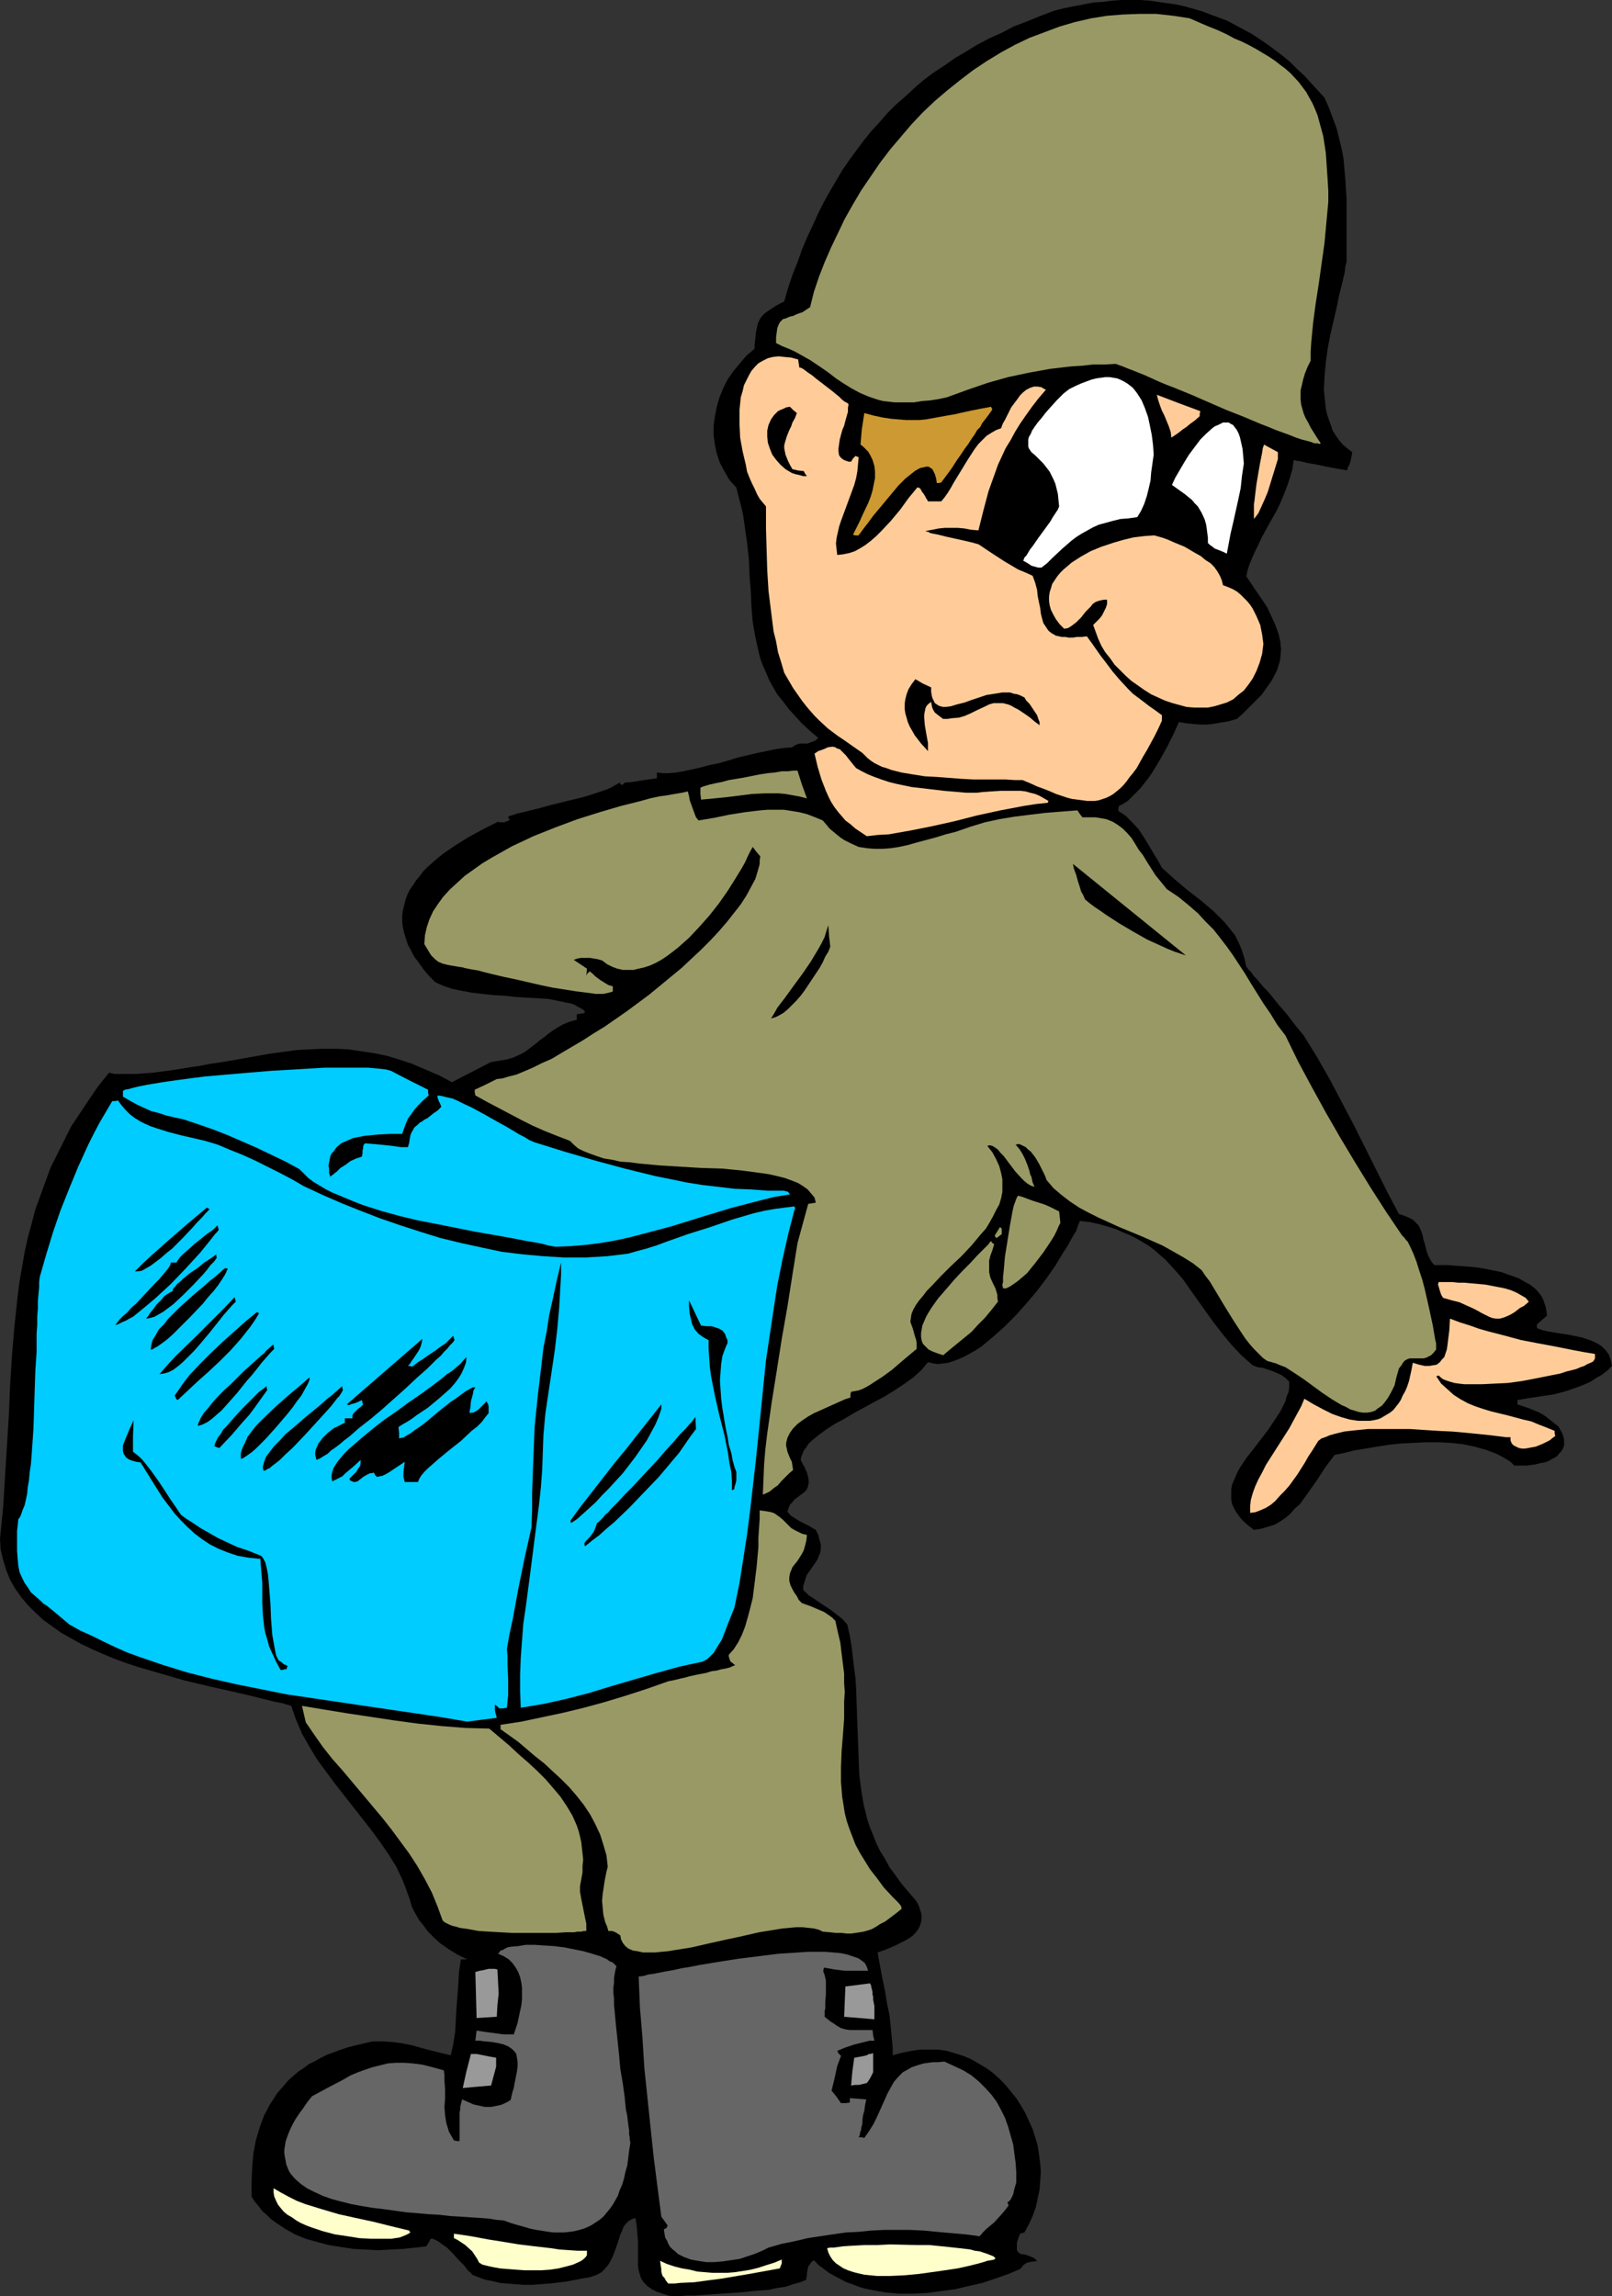
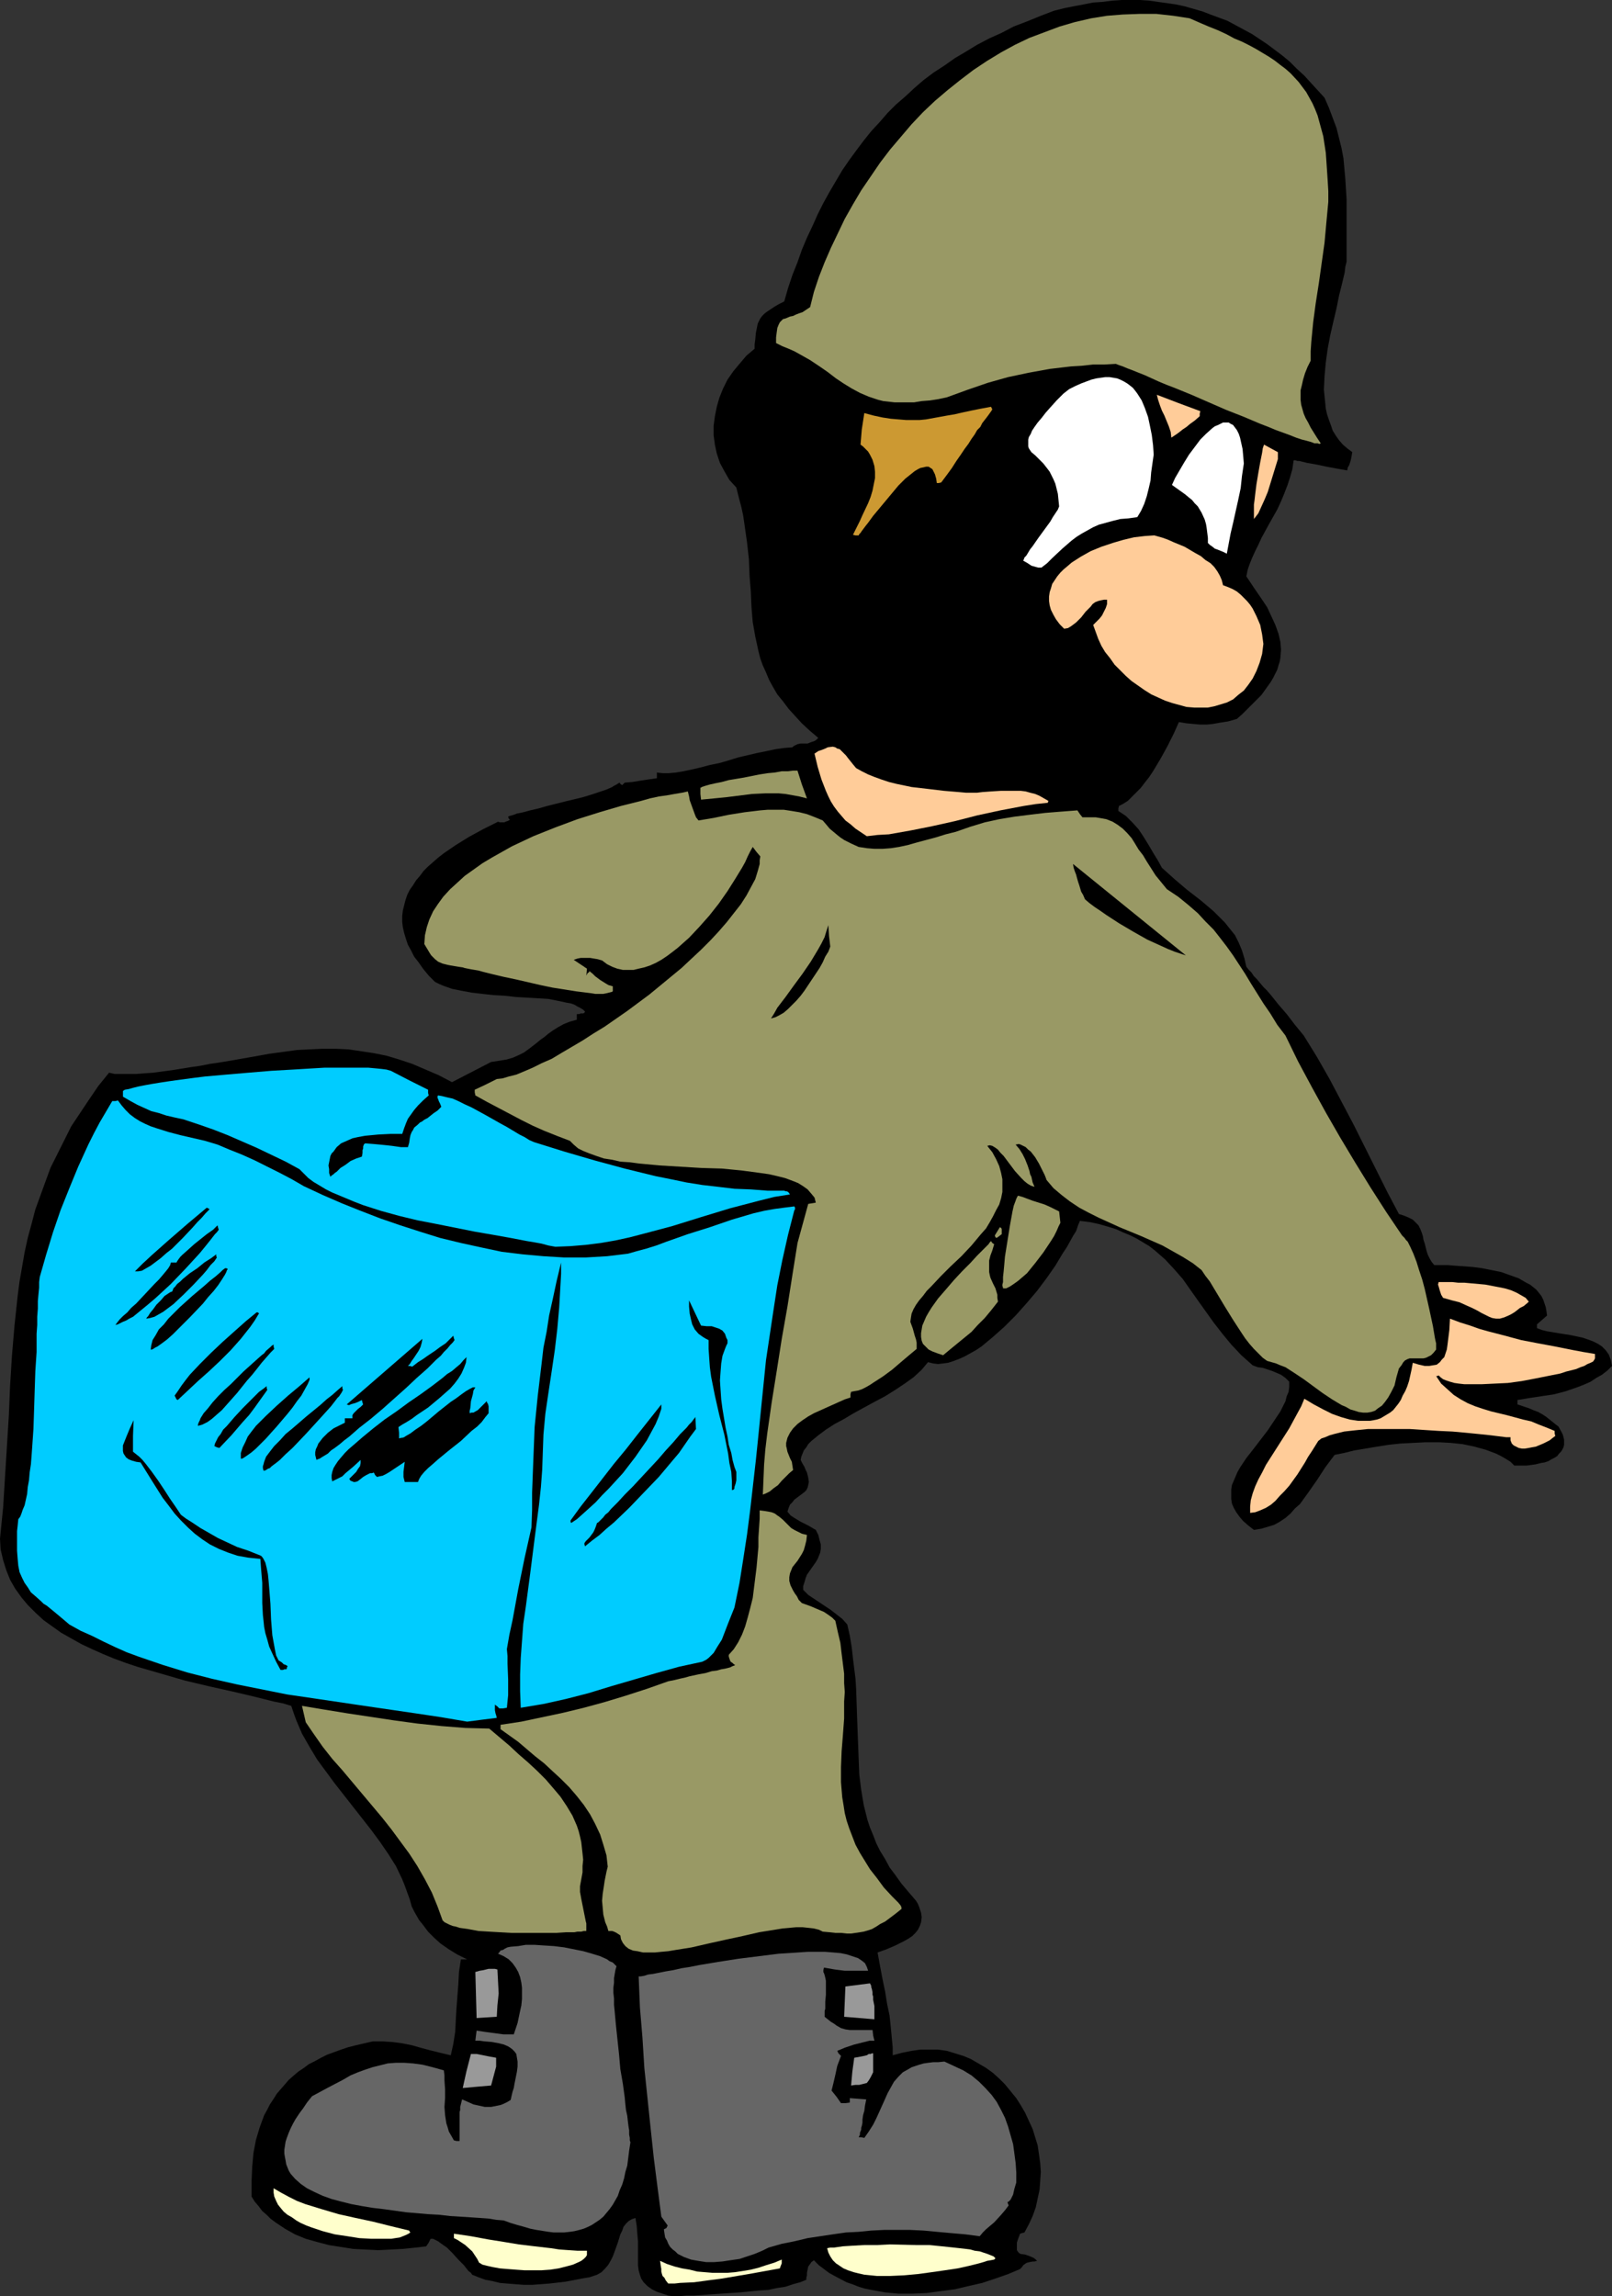
<svg xmlns="http://www.w3.org/2000/svg" xmlns:ns1="http://sodipodi.sourceforge.net/DTD/sodipodi-0.dtd" xmlns:ns2="http://www.inkscape.org/namespaces/inkscape" version="1.0" width="109.311mm" height="155.668mm" id="svg53" ns1:docname="Cold Rear.wmf">
  <rect width="100%" height="100%" fill="#333333" stroke="none" />
  <ns1:namedview id="namedview53" pagecolor="#ffffff" bordercolor="#000000" borderopacity="0.25" ns2:showpageshadow="2" ns2:pageopacity="0.0" ns2:pagecheckerboard="0" ns2:deskcolor="#d1d1d1" ns2:document-units="mm" />
  <defs id="defs1">
    <pattern id="WMFhbasepattern" patternUnits="userSpaceOnUse" width="6" height="6" x="0" y="0" />
  </defs>
  <path style="fill:#000000;fill-opacity:1;fill-rule:evenodd;stroke:none" d="m 413.145,350.006 -1.131,1.131 -1.454,1.131 -1.454,0.808 -1.454,0.97 -1.454,0.646 -1.616,0.646 -3.231,1.131 -3.07,0.808 -3.231,0.485 -3.231,0.485 -2.908,0.485 v 1.131 l 1.454,0.485 1.454,0.485 1.131,0.485 1.293,0.485 1.131,0.646 0.969,0.646 0.808,0.646 0.808,0.646 0.808,0.646 0.646,0.485 0.808,1.454 0.323,0.646 0.162,0.646 0.162,0.646 v 0.646 0.646 l -0.162,0.646 -0.323,0.646 -0.323,0.485 -0.485,0.485 -0.485,0.646 -0.808,0.485 -0.646,0.323 -0.808,0.485 -0.969,0.323 -0.969,0.162 -1.293,0.323 -1.131,0.162 -1.293,0.162 h -3.07 l -0.969,-0.97 -1.293,-0.808 -1.131,-0.646 -1.293,-0.646 -1.293,-0.485 -1.293,-0.485 -2.908,-0.808 -3.07,-0.646 -3.07,-0.323 -3.07,-0.162 h -3.231 l -3.231,0.162 -3.231,0.162 -3.07,0.323 -3.07,0.485 -2.908,0.485 -2.908,0.485 -2.585,0.646 -2.424,0.485 -2.424,3.232 -2.1,3.232 -2.262,3.232 -2.1,2.909 -1.293,1.131 -1.131,1.293 -1.293,1.131 -1.454,0.97 -1.454,0.808 -1.616,0.485 -1.616,0.485 -1.939,0.323 -1.454,-1.131 -1.293,-1.131 -0.969,-1.131 -0.808,-1.131 -0.646,-1.131 -0.485,-1.131 -0.162,-1.131 v -1.131 -1.293 l 0.162,-1.131 0.485,-1.131 0.485,-1.131 0.485,-1.131 0.646,-1.131 1.616,-2.424 1.777,-2.262 3.716,-4.848 1.616,-2.424 1.616,-2.424 0.646,-1.293 0.646,-1.293 0.323,-1.293 0.485,-1.131 0.162,-1.293 v -1.293 l -0.969,-0.97 -1.131,-0.808 -1.131,-0.485 -1.131,-0.485 -2.424,-0.808 -1.293,-0.162 -1.293,-0.485 -1.454,-1.293 -1.454,-1.293 -2.585,-2.747 -2.262,-2.747 -2.262,-2.909 -4.039,-5.656 -1.939,-2.747 -1.939,-2.747 -2.262,-2.585 -2.262,-2.424 -1.293,-1.131 -1.293,-1.131 -1.454,-1.131 -1.616,-0.97 -1.616,-0.97 -1.616,-0.808 -1.939,-0.808 -1.777,-0.808 -2.1,-0.646 -2.262,-0.646 -2.262,-0.485 -2.585,-0.323 -0.485,1.131 -0.485,1.454 -0.808,1.293 -0.808,1.454 -0.808,1.454 -0.969,1.454 -1.939,3.232 -2.262,3.232 -2.424,3.232 -2.747,3.232 -2.747,3.07 -2.908,2.909 -2.908,2.585 -2.908,2.424 -1.454,0.97 -1.454,0.808 -1.454,0.808 -1.454,0.646 -1.293,0.485 -1.454,0.485 -1.293,0.162 -1.293,0.162 -1.293,-0.162 -1.293,-0.323 -0.808,0.97 -0.808,0.97 -2.1,1.939 -2.262,1.616 -2.424,1.616 -2.585,1.616 -2.747,1.454 -5.332,2.909 -2.424,1.454 -2.424,1.293 -2.262,1.454 -1.939,1.454 -1.777,1.454 -0.808,0.808 -0.485,0.808 -0.646,0.808 -0.323,0.808 -0.323,0.808 -0.162,0.808 0.485,0.97 0.485,0.808 0.323,0.808 0.323,0.646 0.162,0.646 0.162,0.646 0.162,1.131 -0.162,0.808 -0.162,0.646 -0.323,0.646 -0.485,0.485 -1.293,0.97 -0.646,0.485 -0.646,0.485 -0.485,0.646 -0.646,0.646 -0.323,0.808 -0.323,0.97 0.808,0.97 0.969,0.646 1.616,0.97 1.939,0.97 1.939,1.131 0.646,1.293 0.323,1.293 0.323,1.131 v 1.131 l -0.162,0.97 -0.323,0.808 -0.323,0.808 -0.485,0.808 -1.131,1.616 -1.131,1.616 -0.323,0.808 -0.323,1.131 -0.323,0.97 v 0.97 l 1.293,1.293 1.454,0.97 2.908,1.939 1.454,0.97 1.454,1.131 1.454,1.131 1.293,1.454 0.646,2.909 0.485,2.909 0.323,2.909 0.323,2.585 0.323,2.585 0.162,2.585 0.162,4.848 0.162,4.525 0.162,4.363 0.162,4.201 0.162,4.04 0.485,3.878 0.646,3.878 0.485,1.939 0.485,1.939 0.646,1.939 0.808,1.939 0.808,2.101 0.969,1.939 1.293,2.101 1.131,2.101 1.454,1.939 1.616,2.262 1.777,2.101 1.939,2.262 0.485,0.808 0.323,0.808 0.485,1.454 0.162,1.131 -0.162,1.293 -0.323,0.97 -0.485,0.97 -0.646,0.808 -0.808,0.808 -0.969,0.646 -1.131,0.646 -2.262,1.131 -1.131,0.485 -1.131,0.485 -2.262,0.808 0.323,1.778 0.323,1.778 0.646,3.393 0.646,3.07 0.485,3.07 0.646,3.07 0.323,3.07 0.323,3.393 0.162,1.778 v 1.939 l 2.424,-0.646 2.424,-0.485 2.262,-0.323 h 2.262 2.262 l 2.262,0.323 2.1,0.646 2.1,0.646 1.939,0.808 1.939,1.131 1.939,1.131 1.777,1.293 1.616,1.454 1.454,1.454 1.454,1.778 1.454,1.778 1.131,1.778 1.131,1.939 0.969,2.101 0.969,2.101 0.646,2.101 0.646,2.101 0.323,2.262 0.323,2.262 0.162,2.262 -0.162,2.262 -0.162,2.262 -0.485,2.262 -0.485,2.262 -0.808,2.262 -0.969,2.101 -1.131,2.101 -0.646,0.162 -0.485,0.162 -0.485,1.293 -0.323,0.97 v 0.808 0.646 0.485 l 0.323,0.485 0.323,0.323 0.323,0.162 1.131,0.162 0.969,0.323 1.131,0.485 0.485,0.323 0.485,0.485 -0.646,0.162 h -0.485 l -0.808,0.162 -0.646,0.162 -0.323,0.162 -0.646,0.485 -0.323,0.485 -0.485,0.485 -3.07,1.293 -3.231,1.131 -3.393,1.131 -3.555,0.808 -3.393,0.808 -3.716,0.485 -3.555,0.485 -3.716,0.162 h -3.555 l -3.393,-0.323 -3.555,-0.646 -1.616,-0.323 -1.616,-0.485 -1.616,-0.646 -1.454,-0.485 -3.07,-1.616 -1.454,-0.808 -1.293,-0.97 -1.293,-0.97 -1.293,-1.293 -0.646,0.485 -0.323,0.485 -0.485,0.646 -0.162,0.808 -0.162,0.808 v 0.646 l -0.162,0.646 v 0.485 l -1.616,0.646 -1.777,0.485 -1.939,0.646 -2.1,0.323 -2.262,0.485 -2.424,0.162 -4.847,0.485 -4.847,0.323 -2.424,0.162 -2.262,0.162 -2.262,0.162 h -1.939 l -1.939,0.162 h -1.616 l -1.131,-0.162 -1.939,-0.646 -0.969,-0.323 -0.646,-0.323 -0.646,-0.323 -1.131,-0.808 -0.969,-0.97 -0.646,-0.97 -0.323,-0.97 -0.323,-1.131 -0.162,-1.293 v -1.454 -4.686 l -0.162,-1.778 -0.162,-2.101 -0.323,-2.101 -0.969,0.323 -0.808,0.485 -0.646,0.646 -0.646,0.808 -0.323,0.97 -0.485,0.97 -0.646,2.101 -0.808,2.262 -0.485,1.293 -0.485,0.97 -0.646,1.131 -0.808,0.97 -0.969,0.97 -1.131,0.646 -1.939,0.646 -1.939,0.323 -4.201,0.808 -4.201,0.485 -4.362,0.323 h -2.1 l -2.1,-0.162 -2.1,-0.162 -1.939,-0.162 -1.939,-0.485 -1.777,-0.323 -1.777,-0.646 -1.616,-0.646 -0.323,-0.485 -0.646,-0.485 -1.131,-1.454 -1.454,-1.454 -1.454,-1.616 -1.454,-1.454 -1.616,-1.131 -0.646,-0.485 -0.646,-0.323 -0.646,-0.323 h -0.646 l -0.485,0.97 -0.646,0.97 -2.908,0.323 -3.07,0.323 -3.07,0.162 -3.231,0.162 -3.231,-0.162 -3.231,-0.162 -3.07,-0.485 -3.07,-0.485 -3.07,-0.808 -2.908,-0.808 -2.747,-1.131 -2.585,-1.454 -2.424,-1.616 -1.293,-0.97 -0.969,-0.97 -1.131,-0.97 -0.969,-1.293 -0.969,-1.131 -0.808,-1.293 v -3.878 l 0.162,-3.717 0.323,-3.555 0.646,-3.393 0.969,-3.232 1.131,-3.07 0.808,-1.454 0.646,-1.293 0.969,-1.454 0.808,-1.293 0.969,-1.131 1.131,-1.293 0.969,-1.131 1.293,-1.131 1.131,-0.97 1.454,-0.97 1.293,-0.97 1.616,-0.808 1.454,-0.808 1.616,-0.808 1.777,-0.646 1.777,-0.646 1.939,-0.646 1.939,-0.485 2.1,-0.485 2.1,-0.485 h 2.747 l 2.424,0.162 2.424,0.323 2.424,0.485 2.262,0.646 2.424,0.646 2.585,0.646 2.747,0.646 0.646,-2.909 0.485,-3.07 0.162,-3.07 0.162,-2.909 0.485,-6.302 0.162,-3.07 0.485,-3.232 h 0.808 0.808 l -2.585,-1.293 -2.1,-1.293 -2.1,-1.454 -1.616,-1.454 -1.616,-1.616 -1.454,-1.939 -0.808,-0.97 -0.646,-1.131 -0.646,-1.131 -0.646,-1.293 -0.485,-1.778 -0.646,-1.778 -0.646,-1.778 -0.646,-1.616 -1.616,-3.393 -1.939,-3.07 -2.1,-3.07 -2.262,-3.07 -4.686,-5.979 -4.686,-5.979 -2.262,-3.07 -2.262,-3.07 -1.939,-3.232 -1.939,-3.393 -1.454,-3.393 -0.646,-1.778 -0.646,-1.939 -2.1,-0.646 -2.424,-0.485 -2.585,-0.646 -2.585,-0.646 -2.747,-0.646 -2.747,-0.646 -5.817,-1.293 -6.14,-1.454 -6.14,-1.778 -6.14,-1.778 -2.908,-0.97 -3.07,-1.131 -2.747,-1.131 -2.908,-1.293 -2.747,-1.293 -2.585,-1.454 -2.585,-1.454 -2.262,-1.616 -2.262,-1.616 L 9.048,413.188 7.109,411.249 5.494,409.31 3.878,407.048 2.585,404.786 1.616,402.362 0.808,399.776 0.162,397.029 0,394.282 l 0.808,-8.08 0.485,-7.918 0.485,-7.756 0.485,-7.756 0.323,-7.756 0.485,-7.756 0.646,-7.595 0.808,-7.595 0.485,-3.717 0.646,-3.717 0.646,-3.717 0.808,-3.717 0.969,-3.555 0.969,-3.717 1.293,-3.555 1.293,-3.555 1.293,-3.555 1.777,-3.555 1.777,-3.555 1.777,-3.555 2.262,-3.393 2.262,-3.393 2.424,-3.555 2.747,-3.393 1.454,0.323 h 1.616 1.777 2.1 l 2.1,-0.162 2.262,-0.162 4.847,-0.646 5.009,-0.808 2.262,-0.323 2.424,-0.485 2.262,-0.323 1.939,-0.323 1.939,-0.323 1.777,-0.323 3.716,-0.646 3.555,-0.646 3.555,-0.485 3.555,-0.485 3.231,-0.162 3.393,-0.162 h 3.231 l 3.393,0.162 3.231,0.485 3.231,0.485 3.231,0.646 3.231,0.97 3.393,1.131 3.393,1.454 3.393,1.454 3.393,1.778 5.009,-2.585 5.009,-2.585 2.1,-0.323 1.939,-0.323 1.616,-0.485 1.454,-0.646 1.293,-0.646 1.131,-0.808 2.1,-1.616 0.969,-0.808 1.131,-0.808 0.969,-0.808 1.131,-0.808 1.293,-0.808 1.454,-0.808 1.616,-0.646 1.777,-0.485 v -1.454 h 0.646 l 0.323,-0.162 h 0.485 0.162 l 0.323,-0.162 0.162,-0.323 -0.485,-0.485 -0.808,-0.485 -0.646,-0.323 -0.808,-0.485 -0.969,-0.323 -0.969,-0.162 -2.262,-0.485 -2.424,-0.485 -2.585,-0.162 -2.747,-0.162 -2.908,-0.162 -2.908,-0.323 -2.908,-0.162 -2.908,-0.323 -2.747,-0.323 -2.585,-0.485 -2.424,-0.485 -2.262,-0.808 -1.131,-0.485 -0.969,-0.485 -1.616,-1.616 -1.454,-1.778 -1.131,-1.616 -1.131,-1.454 -0.808,-1.616 -0.808,-1.454 -0.485,-1.454 -0.485,-1.616 -0.323,-1.454 -0.162,-1.293 v -1.454 l 0.162,-1.454 0.323,-1.293 0.323,-1.293 0.485,-1.454 0.646,-1.293 0.808,-1.131 0.808,-1.293 0.969,-1.131 0.969,-1.293 1.131,-1.131 1.293,-1.131 1.293,-1.131 1.454,-1.131 3.07,-2.101 3.393,-2.101 3.555,-1.939 3.878,-1.939 0.485,0.162 h 0.323 0.485 0.323 l 0.323,-0.162 0.485,-0.162 0.646,-0.323 -0.323,-0.323 -0.162,-0.485 0.323,-0.162 1.131,-0.323 0.808,-0.323 1.616,-0.323 1.777,-0.485 2.1,-0.485 2.262,-0.646 4.524,-1.131 4.686,-1.131 2.1,-0.646 1.939,-0.646 1.939,-0.646 1.454,-0.646 0.485,-0.323 0.646,-0.323 0.485,-0.323 0.323,-0.162 0.162,0.323 0.485,0.323 0.646,-0.646 1.939,-0.162 1.939,-0.323 2.1,-0.323 2.262,-0.323 v -1.454 l 1.454,0.162 h 1.616 l 1.777,-0.162 1.939,-0.323 2.262,-0.485 2.1,-0.485 2.424,-0.646 2.424,-0.485 2.262,-0.646 2.585,-0.808 4.847,-1.131 2.424,-0.485 2.262,-0.485 2.262,-0.323 2.1,-0.162 0.323,-0.323 0.323,-0.162 0.646,-0.323 0.808,-0.162 h 0.808 0.969 l 0.808,-0.323 0.969,-0.323 0.485,-0.323 0.485,-0.485 -2.1,-1.778 -2.1,-1.939 -1.777,-1.939 -1.616,-1.778 -1.454,-1.939 -1.454,-1.778 -1.131,-1.939 -0.969,-1.778 -0.808,-1.939 -0.808,-1.778 -0.646,-1.778 -0.485,-1.939 -0.808,-3.717 -0.646,-3.717 -0.323,-3.878 -0.162,-3.878 -0.323,-4.04 -0.162,-4.201 -0.485,-4.363 -0.646,-4.525 -0.323,-2.262 -0.485,-2.262 -0.646,-2.424 -0.646,-2.585 -1.777,-1.939 -1.293,-2.262 -1.131,-2.101 -0.808,-2.424 -0.485,-2.262 -0.323,-2.424 V 109.074 l 0.323,-2.424 0.485,-2.424 0.646,-2.262 0.969,-2.424 1.131,-2.262 1.454,-2.101 1.616,-1.939 1.777,-2.101 2.1,-1.778 V 88.229 l 0.162,-1.131 0.162,-1.778 0.323,-1.616 0.162,-0.808 0.323,-0.646 0.323,-0.646 0.485,-0.646 0.646,-0.646 0.646,-0.485 0.969,-0.646 0.969,-0.646 1.131,-0.646 1.293,-0.646 0.969,-3.393 1.131,-3.393 1.293,-3.232 1.131,-3.232 1.293,-3.07 1.454,-3.07 1.293,-2.909 1.454,-2.909 1.616,-2.909 1.616,-2.747 1.616,-2.747 1.777,-2.585 1.777,-2.424 1.939,-2.585 1.939,-2.424 2.1,-2.262 2.1,-2.424 2.1,-2.101 2.424,-2.101 2.262,-2.101 2.424,-2.101 2.585,-1.939 2.747,-1.778 2.747,-1.939 2.747,-1.616 2.908,-1.778 3.07,-1.616 3.231,-1.454 3.07,-1.616 3.393,-1.293 3.555,-1.454 3.393,-1.293 2.585,-0.646 2.424,-0.485 2.585,-0.485 2.424,-0.485 2.424,-0.162 2.424,-0.323 L 287.441,0 h 2.424 2.262 l 2.424,0.162 2.262,0.323 2.262,0.323 2.262,0.323 2.262,0.485 2.262,0.646 2.262,0.646 2.1,0.808 4.362,1.616 2.1,1.131 2.1,1.131 2.1,1.131 1.939,1.293 1.939,1.293 1.939,1.454 1.939,1.454 1.939,1.616 1.777,1.778 1.939,1.778 1.616,1.778 1.777,1.939 1.777,1.939 1.131,2.585 0.969,2.585 0.969,2.585 0.646,2.585 0.646,2.585 0.485,2.585 0.485,5.333 0.323,5.171 v 5.333 5.333 5.333 l -0.323,1.293 -0.162,1.454 -0.646,2.747 -0.808,3.232 -0.323,1.616 -0.323,1.616 -0.808,3.393 -0.808,3.555 -0.646,3.393 -0.485,3.555 -0.323,3.555 -0.162,3.393 0.162,1.616 0.162,1.616 0.162,1.616 0.323,1.454 0.485,1.454 0.485,1.293 0.485,1.454 0.808,1.293 0.808,1.131 0.969,1.131 1.131,0.97 1.293,0.97 -0.162,0.97 -0.162,0.808 -0.162,0.646 -0.162,0.485 -0.162,0.485 -0.323,0.485 -0.162,0.808 -2.747,-0.485 -2.585,-0.485 -2.262,-0.485 -1.777,-0.323 -0.969,-0.162 -0.646,-0.162 -0.646,-0.162 -0.646,-0.162 h -0.485 l -0.485,-0.162 h -0.485 l -0.323,2.262 -0.646,2.262 -0.646,1.939 -0.808,2.101 -0.808,1.939 -0.969,2.101 -2.1,3.717 -1.939,3.555 -0.808,1.778 -0.808,1.616 -0.808,1.778 -0.646,1.616 -0.485,1.454 -0.323,1.616 1.939,2.909 1.777,2.585 1.616,2.424 1.131,2.424 0.969,2.101 0.808,2.262 0.485,2.101 0.162,1.939 -0.162,2.101 -0.162,0.97 -0.323,0.97 -0.323,1.131 -0.485,0.97 -0.485,0.97 -0.646,1.131 -0.808,1.131 -0.808,1.131 -0.808,1.131 -1.131,1.131 -1.131,1.131 -1.293,1.293 -1.293,1.293 -1.454,1.293 -1.131,0.323 -1.131,0.323 -2.1,0.323 -1.777,0.323 -1.616,0.162 h -1.616 l -1.777,-0.162 -1.777,-0.162 -1.939,-0.323 -0.646,1.454 -0.646,1.454 -0.808,1.616 -0.808,1.616 -1.777,3.232 -1.939,3.232 -0.969,1.454 -1.131,1.454 -1.131,1.454 -1.131,1.131 -1.131,1.131 -0.969,0.97 -1.293,0.808 -0.969,0.485 -0.162,0.646 v 0.646 l 0.969,0.646 0.969,0.646 1.616,1.616 1.616,1.778 1.293,1.939 1.293,2.101 1.131,1.939 1.293,2.101 0.969,1.778 3.231,2.909 3.231,2.747 3.555,2.747 3.231,2.747 1.454,1.454 1.454,1.454 1.293,1.616 1.293,1.616 0.969,1.939 0.808,1.939 0.646,2.101 0.485,2.101 0.646,0.808 0.646,0.646 0.646,0.97 0.808,0.808 0.808,0.97 0.808,0.97 0.969,0.97 0.969,1.131 1.939,2.424 2.1,2.424 2.1,2.747 2.262,2.747 3.393,5.494 3.231,5.656 3.07,5.817 3.07,5.817 5.817,11.635 2.908,5.817 2.908,5.494 1.454,0.485 1.131,0.485 0.969,0.485 0.808,0.808 0.646,0.646 0.485,0.97 0.323,0.808 0.323,0.97 0.162,0.97 0.323,0.97 0.485,1.939 0.323,0.97 0.485,0.97 0.485,0.808 0.646,0.808 h 1.616 1.777 l 1.939,0.162 2.262,0.162 2.262,0.162 2.424,0.323 2.424,0.485 2.424,0.485 2.262,0.808 2.262,0.808 1.939,1.131 0.969,0.485 0.808,0.646 0.808,0.646 0.646,0.808 0.646,0.808 0.485,0.97 0.323,0.97 0.323,0.97 0.162,0.97 0.162,1.131 -1.293,1.131 -1.293,1.131 v 0.97 l 1.293,0.485 1.293,0.323 2.908,0.485 3.07,0.485 3.07,0.646 1.454,0.485 1.293,0.485 1.293,0.646 0.969,0.646 0.969,0.97 0.808,1.131 0.485,1.293 z" id="path1" />
  <path style="fill:#ffcc99;fill-opacity:1;fill-rule:evenodd;stroke:none" d="m 408.783,348.067 -0.162,0.323 -0.323,0.485 -0.646,0.323 -0.808,0.323 -0.808,0.485 -0.969,0.323 -1.131,0.485 -1.293,0.323 -1.293,0.323 -1.454,0.485 -3.231,0.646 -3.231,0.646 -3.393,0.646 -3.555,0.485 -3.393,0.162 -3.393,0.162 h -1.616 -1.454 -1.293 l -1.454,-0.162 -1.131,-0.162 -1.131,-0.323 -0.969,-0.323 -0.808,-0.323 -0.646,-0.485 -0.485,-0.485 -0.323,0.162 h -0.323 l 1.293,1.939 1.616,1.454 1.616,1.454 1.777,1.131 1.777,0.97 1.939,0.808 1.939,0.646 2.1,0.646 4.039,0.97 4.201,1.131 2.1,0.485 1.939,0.808 2.1,0.808 1.939,0.808 v 0.646 l 0.162,0.646 -0.646,0.485 -0.808,0.646 -1.616,0.808 -1.939,0.808 -0.969,0.162 -0.808,0.162 -0.969,0.162 h -0.808 l -0.808,-0.162 -0.646,-0.323 -0.646,-0.323 -0.485,-0.485 -0.323,-0.808 v -0.808 h -1.131 l -1.293,-0.162 -1.293,-0.162 -1.293,-0.162 -3.07,-0.323 -3.231,-0.323 -3.555,-0.323 -3.555,-0.162 -7.432,-0.485 h -3.716 -3.555 -3.393 l -3.231,0.323 -1.454,0.162 -1.454,0.162 -1.293,0.323 -1.293,0.323 -1.131,0.323 -1.131,0.485 -0.969,0.323 -0.808,0.646 -0.808,1.293 -0.808,1.293 -0.969,1.454 -0.808,1.454 -1.939,3.07 -2.1,2.909 -1.293,1.454 -1.131,1.131 -1.131,1.293 -1.131,0.97 -1.293,0.808 -1.454,0.646 -1.293,0.485 -1.293,0.162 v -1.616 l 0.162,-1.616 0.485,-1.778 0.646,-1.778 0.808,-1.778 0.969,-1.778 0.969,-1.939 1.131,-1.778 4.847,-7.595 2.1,-3.878 0.969,-1.778 0.808,-1.939 2.424,1.454 2.424,1.293 2.262,1.131 2.262,0.808 2.262,0.646 2.1,0.323 h 2.1 0.969 l 0.969,-0.162 0.808,-0.162 0.969,-0.323 0.808,-0.485 0.808,-0.485 0.808,-0.485 0.808,-0.646 0.646,-0.808 0.646,-0.808 0.646,-0.97 0.485,-1.131 0.646,-1.131 0.485,-1.131 0.485,-1.454 0.323,-1.454 0.323,-1.454 0.323,-1.778 1.616,0.485 1.454,0.323 h 1.131 l 0.969,-0.162 0.969,-0.162 0.808,-0.646 0.485,-0.646 0.646,-0.646 0.323,-0.97 0.323,-0.97 0.162,-1.131 0.162,-1.293 0.323,-2.585 0.162,-2.909 2.585,0.97 2.585,0.808 2.262,0.808 2.262,0.646 4.362,1.131 4.201,1.131 4.201,0.808 4.363,0.808 2.424,0.485 2.424,0.485 2.585,0.485 2.908,0.485 v 0.646 z" id="path2" />
  <path style="fill:#ffcc99;fill-opacity:1;fill-rule:evenodd;stroke:none" d="m 391.494,333.847 -0.969,0.808 -0.969,0.485 -0.808,0.646 -0.646,0.485 -0.808,0.485 -0.646,0.323 -1.131,0.485 -1.131,0.323 h -0.969 l -0.969,-0.162 -0.808,-0.323 -0.969,-0.485 -0.969,-0.485 -1.131,-0.646 -1.293,-0.646 -1.454,-0.646 -1.777,-0.808 -1.939,-0.485 -1.131,-0.323 -1.131,-0.323 -0.485,-0.808 -0.323,-0.97 -0.323,-1.131 -0.162,-0.485 0.162,-0.646 h 0.969 1.131 1.454 l 1.454,0.162 h 1.616 l 1.777,0.162 3.555,0.323 3.393,0.646 1.616,0.323 1.616,0.485 1.454,0.646 1.131,0.646 1.131,0.646 0.808,0.97 z" id="path3" />
  <path style="fill:#999965;fill-opacity:1;fill-rule:evenodd;stroke:none" d="m 368.066,345.805 -0.646,0.808 -0.646,0.646 -0.646,0.323 -0.646,0.323 -0.646,0.162 h -3.07 -0.485 l -0.485,0.162 -0.646,0.323 -0.485,0.485 -0.485,0.808 -0.646,0.808 -0.646,2.262 -0.485,2.101 -0.808,1.616 -0.808,1.454 -0.808,1.131 -0.808,0.97 -0.969,0.646 -0.808,0.646 -0.969,0.323 -0.969,0.162 h -1.131 l -1.131,-0.162 -0.969,-0.323 -1.131,-0.323 -1.131,-0.646 -1.131,-0.485 -2.424,-1.454 -2.424,-1.616 -2.424,-1.778 -2.424,-1.778 -2.424,-1.616 -2.262,-1.454 -1.293,-0.485 -1.131,-0.485 -1.131,-0.323 -1.131,-0.323 -1.131,-0.808 -1.131,-1.131 -1.131,-1.131 -1.131,-1.293 -1.131,-1.454 -0.969,-1.454 -2.1,-3.232 -2.1,-3.393 -1.939,-3.232 -1.939,-3.232 -1.131,-1.454 -0.969,-1.454 -2.262,-1.778 -2.585,-1.616 -2.585,-1.454 -2.585,-1.454 -5.494,-2.424 -5.494,-2.262 -5.332,-2.424 -2.585,-1.293 -2.424,-1.293 -2.424,-1.616 -2.1,-1.616 -2.1,-1.778 -1.777,-2.101 -0.162,-0.485 -0.323,-0.808 -0.646,-1.293 -0.808,-1.616 -0.969,-1.616 -1.131,-1.454 -0.646,-0.485 -0.646,-0.646 -0.646,-0.323 -0.646,-0.323 -0.485,-0.162 -0.808,0.162 0.969,1.131 0.808,1.293 0.646,1.293 0.646,1.616 0.485,1.454 0.162,0.808 0.323,0.646 0.323,1.454 0.485,1.131 -0.969,-0.323 -0.808,-0.485 -0.808,-0.646 -0.808,-0.808 -1.616,-1.778 -1.454,-1.939 -1.454,-1.939 -0.808,-0.808 -0.646,-0.808 -0.646,-0.485 -0.808,-0.485 -0.646,-0.162 -0.646,0.162 1.293,1.616 0.969,1.778 0.808,1.778 0.485,1.778 0.323,1.616 v 1.616 1.616 l -0.323,1.616 -0.485,1.616 -0.808,1.454 -0.808,1.616 -0.808,1.454 -0.969,1.616 -1.293,1.454 -2.424,2.909 -2.585,2.747 -2.747,2.585 -2.585,2.585 -2.424,2.585 -1.131,1.131 -0.969,1.293 -0.969,1.131 -0.808,1.131 -0.646,1.131 -0.485,1.131 -0.162,0.97 -0.162,1.131 0.646,1.778 0.485,1.778 0.323,0.97 0.162,0.808 v 0.808 0.808 l -1.939,1.616 -2.1,1.778 -2.262,1.939 -2.424,1.778 -2.262,1.454 -0.969,0.646 -1.131,0.646 -0.969,0.485 -0.969,0.323 -0.969,0.162 -0.808,0.162 -0.162,0.646 v 0.808 l -1.454,0.485 -1.454,0.646 -3.231,1.454 -3.231,1.454 -1.454,0.808 -1.454,0.97 -1.293,0.97 -1.131,1.131 -0.808,1.131 -0.646,1.293 -0.162,0.646 -0.162,0.646 v 0.808 l 0.162,0.646 0.162,0.808 0.323,0.808 0.323,0.808 0.485,0.97 0.323,2.101 -0.969,0.808 -1.939,1.939 -0.969,1.131 -1.131,0.808 -0.969,0.808 -0.969,0.485 -0.808,0.323 0.162,-3.878 0.162,-3.878 0.323,-3.878 0.485,-4.04 1.131,-7.918 1.293,-8.08 1.293,-8.241 1.454,-8.241 1.293,-8.241 1.293,-8.08 2.747,-10.019 0.969,-0.162 0.969,-0.162 -0.323,-1.293 -0.808,-0.97 -0.969,-1.131 -1.131,-0.808 -1.293,-0.808 -1.616,-0.646 -1.777,-0.646 -1.939,-0.485 -2.1,-0.485 -2.262,-0.323 -2.424,-0.323 -2.424,-0.323 -5.009,-0.485 -5.332,-0.162 -5.332,-0.323 -5.332,-0.323 -5.17,-0.485 -2.424,-0.323 -2.424,-0.162 -2.1,-0.485 -2.1,-0.323 -1.939,-0.646 -1.777,-0.646 -1.616,-0.646 -1.293,-0.646 -1.131,-0.97 -0.969,-0.97 -3.393,-1.293 -3.231,-1.293 -2.908,-1.293 -2.908,-1.454 -5.817,-3.07 -3.07,-1.616 -2.908,-1.616 -0.162,-0.808 v -0.646 l 2.747,-1.293 2.908,-1.454 1.454,-0.162 1.616,-0.485 1.939,-0.485 1.939,-0.808 2.262,-0.97 2.262,-1.131 2.585,-1.131 2.424,-1.454 2.747,-1.616 2.747,-1.616 2.747,-1.778 2.908,-1.778 5.817,-4.04 5.655,-4.201 5.494,-4.525 2.747,-2.262 2.585,-2.424 2.424,-2.262 2.424,-2.424 2.1,-2.262 2.1,-2.424 1.777,-2.262 1.777,-2.262 1.454,-2.262 1.131,-2.101 1.131,-2.101 0.646,-2.101 0.485,-1.778 v -0.97 l 0.162,-0.97 -0.969,-1.131 -0.969,-1.293 -0.646,1.131 -0.646,1.293 -0.646,1.454 -0.808,1.454 -1.777,2.909 -1.939,3.07 -2.262,3.232 -2.424,3.07 -2.585,2.909 -2.585,2.747 -2.908,2.585 -1.454,1.131 -1.293,0.97 -1.454,0.97 -1.454,0.808 -1.454,0.646 -1.454,0.485 -1.454,0.323 -1.293,0.323 h -1.454 -1.293 l -1.454,-0.323 -1.293,-0.485 -1.293,-0.646 -1.293,-0.97 -1.131,-0.323 -0.969,-0.162 -0.969,-0.162 h -0.808 -0.969 -0.646 l -0.808,0.162 -0.969,0.323 3.393,2.262 -0.162,1.778 0.323,-0.646 0.323,-0.162 0.162,-0.323 0.808,0.646 0.646,0.646 1.293,0.97 1.293,0.808 0.808,0.485 1.131,0.323 v 0.646 0.646 l -0.323,0.162 -0.646,0.162 -0.646,0.162 -0.808,0.162 h -0.969 -1.131 l -0.969,-0.162 -1.293,-0.162 -2.585,-0.323 -3.07,-0.485 -3.07,-0.485 -3.07,-0.646 -6.301,-1.454 -3.07,-0.646 -2.747,-0.646 -2.585,-0.646 -1.131,-0.323 -0.969,-0.162 -0.969,-0.162 -0.808,-0.162 -0.808,-0.162 -0.485,-0.162 -1.131,-0.162 -0.969,-0.162 -0.969,-0.162 -0.808,-0.162 -1.293,-0.323 -1.131,-0.485 -0.808,-0.646 -0.969,-0.97 -0.323,-0.485 -0.485,-0.808 -0.485,-0.808 -0.485,-0.808 0.162,-2.262 0.485,-2.101 0.646,-1.939 0.969,-2.101 1.293,-1.939 1.293,-1.778 1.777,-1.939 1.777,-1.616 1.939,-1.778 2.262,-1.616 2.262,-1.616 2.424,-1.454 2.585,-1.454 2.585,-1.454 2.747,-1.293 2.747,-1.293 5.655,-2.262 5.655,-2.101 5.655,-1.778 2.747,-0.808 2.747,-0.808 2.585,-0.646 2.585,-0.646 2.262,-0.646 2.262,-0.485 2.262,-0.323 1.777,-0.323 1.939,-0.323 1.454,-0.323 0.323,1.293 0.162,0.97 0.646,1.778 0.646,1.778 0.323,0.808 0.646,0.808 3.878,-0.646 3.878,-0.808 4.039,-0.646 4.039,-0.485 1.939,-0.162 h 2.1 1.939 l 2.1,0.323 1.939,0.323 1.939,0.485 2.1,0.808 1.939,0.808 0.969,1.131 0.808,0.97 0.969,0.808 0.969,0.808 0.808,0.646 0.969,0.646 1.939,0.97 1.777,0.808 2.1,0.323 1.939,0.162 h 2.1 l 2.1,-0.162 2.1,-0.323 2.262,-0.485 2.262,-0.646 2.424,-0.646 2.424,-0.646 2.585,-0.808 2.585,-0.646 3.716,-1.293 3.716,-1.131 3.716,-0.808 3.878,-0.646 3.878,-0.485 4.039,-0.485 4.039,-0.323 4.201,-0.323 0.646,0.97 0.646,0.808 h 1.293 1.131 0.969 l 0.969,0.162 1.777,0.323 1.616,0.646 1.293,0.808 1.293,0.97 1.131,1.131 1.131,1.293 0.808,1.293 0.969,1.616 1.131,1.454 0.969,1.616 1.131,1.778 1.131,1.778 1.454,1.778 1.454,1.778 2.908,1.939 2.585,2.101 2.424,2.101 1.939,2.101 2.1,2.101 1.777,2.262 1.616,2.101 1.616,2.262 3.07,4.686 1.454,2.424 1.616,2.585 1.616,2.585 1.777,2.585 1.777,2.909 2.1,2.747 3.231,6.625 3.555,6.625 3.555,6.464 3.716,6.464 3.878,6.464 3.878,6.302 4.039,6.302 4.039,5.979 0.323,0.323 0.323,0.323 0.323,0.485 0.485,0.485 0.323,0.646 0.323,0.646 0.808,1.778 0.808,2.101 0.646,2.101 0.808,2.424 0.646,2.424 1.131,5.009 0.485,2.262 0.485,2.262 0.323,1.939 0.162,0.97 0.162,0.808 0.162,0.646 v 0.646 0.646 z" id="path4" />
  <path style="fill:#999965;fill-opacity:1;fill-rule:evenodd;stroke:none" d="m 340.437,51.709 -0.485,5.171 -0.485,5.333 -1.454,10.342 -0.808,5.171 -0.646,4.848 -0.485,5.009 -0.162,2.424 v 2.424 l -0.808,1.616 -0.646,1.616 -0.485,1.616 -0.323,1.454 -0.323,1.293 v 1.293 1.131 l 0.162,1.293 0.323,1.131 0.323,1.131 0.485,1.131 0.646,1.131 0.646,1.293 0.808,1.293 0.808,1.293 0.969,1.454 -0.323,0.162 -0.485,-0.162 h -0.808 l -0.808,-0.323 -1.131,-0.323 -1.293,-0.323 -1.454,-0.485 -1.616,-0.646 -1.777,-0.646 -1.777,-0.646 -1.939,-0.808 -2.1,-0.808 -4.201,-1.778 -4.524,-1.778 -8.887,-3.878 -4.362,-1.778 -2.1,-0.808 -1.939,-0.808 -1.777,-0.808 -1.777,-0.808 -1.616,-0.646 -1.616,-0.646 -1.293,-0.485 -1.131,-0.485 -0.969,-0.323 -0.808,-0.323 -2.908,0.162 h -2.908 l -2.908,0.323 -2.747,0.162 -5.494,0.646 -5.332,0.97 -5.332,1.131 -5.17,1.454 -5.17,1.778 -5.332,1.939 -2.262,0.485 -2.1,0.323 -2.1,0.162 -1.939,0.323 h -1.777 -1.616 -1.616 l -1.454,-0.162 -1.454,-0.162 -1.293,-0.323 -2.424,-0.808 -2.262,-0.97 -2.1,-1.131 -2.1,-1.293 -1.939,-1.293 -2.1,-1.616 -2.1,-1.454 -2.424,-1.616 -2.585,-1.454 -1.454,-0.808 -1.454,-0.646 -1.616,-0.646 -1.616,-0.808 v -1.454 l 0.162,-1.293 0.162,-1.131 0.323,-0.808 0.323,-0.646 0.323,-0.323 0.485,-0.485 0.646,-0.162 1.131,-0.485 0.808,-0.162 0.646,-0.323 0.808,-0.323 0.969,-0.323 0.969,-0.646 0.969,-0.646 0.969,-3.878 1.293,-3.878 1.454,-3.717 1.616,-3.717 1.777,-3.717 1.777,-3.717 2.1,-3.717 2.1,-3.555 2.424,-3.555 2.424,-3.555 2.585,-3.393 2.747,-3.232 2.747,-3.232 2.908,-3.07 3.07,-2.909 3.231,-2.747 3.231,-2.585 3.393,-2.585 3.393,-2.262 3.716,-2.262 3.555,-1.939 3.716,-1.778 3.878,-1.454 3.878,-1.454 3.878,-1.131 4.201,-0.97 4.039,-0.646 4.039,-0.323 4.362,-0.162 h 4.201 l 4.363,0.485 4.201,0.646 2.585,1.131 2.262,0.97 2.424,0.97 2.1,0.97 2.1,1.131 1.939,0.808 1.939,0.97 1.777,0.97 1.616,0.97 1.616,0.97 1.454,0.97 1.454,1.131 1.293,0.97 1.293,1.131 2.1,2.262 0.969,1.293 0.969,1.293 0.808,1.454 0.808,1.454 0.646,1.454 0.646,1.616 0.485,1.778 0.485,1.778 0.485,1.778 0.323,2.101 0.323,2.101 0.162,2.262 0.162,2.424 0.162,2.424 0.162,2.747 z" id="path5" />
  <path style="fill:#ffcc99;fill-opacity:1;fill-rule:evenodd;stroke:none" d="m 327.511,117.638 -0.646,2.101 -0.646,2.101 -1.293,4.201 -0.808,1.939 -0.808,1.778 -0.808,1.778 -1.131,1.454 v -0.646 -1.939 -1.131 l 0.162,-1.131 0.162,-1.454 0.323,-2.585 0.485,-2.909 0.485,-2.747 0.485,-2.424 0.162,-1.131 0.323,-0.97 1.777,0.97 1.777,0.97 z" id="path6" />
  <path style="fill:#ffcc99;fill-opacity:1;fill-rule:evenodd;stroke:none" d="m 323.795,164.985 -0.323,2.585 -0.646,2.262 -0.808,2.101 -0.969,1.939 -1.131,1.616 -1.131,1.454 -1.454,1.131 -1.293,1.131 -1.616,0.808 -1.616,0.485 -1.616,0.485 -1.616,0.323 h -1.777 -1.777 l -1.939,-0.162 -1.777,-0.485 -1.777,-0.485 -1.939,-0.646 -1.777,-0.808 -1.777,-0.808 -1.777,-1.131 -1.616,-1.131 -1.616,-1.131 -1.454,-1.293 -1.454,-1.454 -1.454,-1.454 -1.131,-1.616 -1.293,-1.616 -0.969,-1.616 -0.808,-1.778 -0.646,-1.778 -0.646,-1.778 0.485,-0.485 0.485,-0.485 0.646,-0.646 0.646,-0.808 0.485,-0.97 0.485,-0.97 0.323,-0.97 v -1.131 h -0.808 l -0.808,0.162 -0.646,0.162 -0.808,0.323 -0.646,0.485 -0.485,0.646 -1.293,1.293 -1.131,1.454 -1.293,1.293 -0.646,0.485 -0.646,0.485 -0.808,0.485 -0.969,0.162 -1.131,-1.131 -0.969,-1.293 -0.646,-1.131 -0.646,-1.293 -0.323,-1.131 -0.162,-1.131 v -1.131 l 0.162,-1.131 0.323,-0.97 0.323,-1.131 0.646,-0.97 0.646,-0.97 0.808,-0.97 0.808,-0.808 0.969,-0.808 1.131,-0.97 2.262,-1.454 2.585,-1.454 2.747,-1.131 2.908,-0.97 2.747,-0.808 2.747,-0.646 2.747,-0.323 2.424,-0.162 1.131,0.323 1.131,0.323 1.293,0.485 1.454,0.646 2.747,1.131 2.747,1.616 1.454,0.808 1.131,0.97 1.293,0.808 0.969,0.97 0.808,1.131 0.646,1.131 0.485,1.131 0.323,1.293 1.293,0.485 1.131,0.485 1.131,0.646 0.969,0.808 0.808,0.808 0.808,0.808 0.808,0.97 0.646,0.97 0.485,0.97 0.485,0.97 0.969,2.262 0.485,2.424 z" id="path7" />
  <path style="fill:#ffffff;fill-opacity:1;fill-rule:evenodd;stroke:none" d="m 318.786,118.769 -0.485,3.232 -0.323,3.07 -0.646,3.07 -0.646,2.909 -0.646,2.909 -0.646,2.747 -0.485,2.585 -0.485,2.585 -0.969,-0.485 -0.808,-0.323 -0.808,-0.323 -0.485,-0.162 -0.808,-0.646 -0.485,-0.323 -0.485,-0.485 v -1.293 l -0.162,-1.293 -0.162,-1.293 -0.162,-0.97 -0.323,-1.131 -0.808,-1.778 -0.485,-0.808 -0.485,-0.808 -0.808,-0.808 -0.646,-0.808 -0.808,-0.646 -0.969,-0.808 -1.131,-0.808 -1.131,-0.808 -1.131,-0.808 0.808,-1.778 1.131,-1.939 1.131,-1.939 1.293,-2.101 1.454,-1.939 1.454,-1.939 1.454,-1.454 1.616,-1.454 0.646,-0.485 0.808,-0.323 0.646,-0.323 0.646,-0.323 h 0.808 0.646 l 0.485,0.323 0.646,0.323 0.485,0.646 0.485,0.646 0.485,0.97 0.323,0.97 0.323,1.454 0.323,1.454 0.162,1.778 z" id="path8" />
  <path style="fill:#ffcc99;fill-opacity:1;fill-rule:evenodd;stroke:none" d="m 307.476,106.65 -1.293,1.131 -1.131,0.808 -0.969,0.808 -0.969,0.646 -0.808,0.646 -0.646,0.485 -1.454,0.97 -0.162,-1.454 -0.485,-1.454 -1.131,-2.747 -0.646,-1.293 -0.485,-1.293 -0.485,-1.454 -0.323,-1.293 5.494,2.101 5.655,2.101 -0.162,0.646 z" id="path9" />
  <path style="fill:#000000;fill-opacity:1;fill-rule:evenodd;stroke:none" d="m 305.698,136.706 -4.039,-1.454 -3.878,-1.454 v -1.293 l 0.162,-0.97 0.162,-0.808 v -0.646 l 0.323,-0.646 0.162,-0.808 0.162,-0.97 0.323,-1.131 0.808,0.162 0.808,0.323 0.646,0.485 0.646,0.485 0.485,0.485 0.485,0.646 0.808,1.454 0.646,1.616 0.485,1.616 0.485,1.454 z" id="path10" />
  <path style="fill:#000000;fill-opacity:1;fill-rule:evenodd;stroke:none" d="m 303.921,244.811 -1.454,-0.485 -1.454,-0.485 -1.616,-0.646 -1.777,-0.808 -1.777,-0.808 -1.777,-0.808 -3.716,-2.101 -3.555,-2.101 -3.231,-2.101 -1.616,-1.131 -1.454,-0.97 -1.293,-0.97 -1.131,-0.97 -0.485,-1.131 -0.485,-0.808 -0.485,-1.616 -0.323,-0.97 -0.323,-1.131 -0.162,-0.646 -0.323,-0.808 -0.323,-0.97 -0.162,-0.97 z" id="path11" />
-   <path style="fill:#ffcc99;fill-opacity:1;fill-rule:evenodd;stroke:none" d="m 297.781,184.699 -0.969,2.101 -0.969,1.939 -0.969,1.778 -0.969,1.778 -0.969,1.616 -0.808,1.454 -0.808,1.454 -0.969,1.293 -0.808,0.97 -0.808,1.131 -0.808,0.97 -0.808,0.808 -0.969,0.808 -0.808,0.646 -0.808,0.485 -0.969,0.485 -0.969,0.323 -0.969,0.323 -0.969,0.162 h -0.969 -1.131 l -1.131,-0.162 -1.293,-0.162 -1.293,-0.162 -1.293,-0.323 -1.454,-0.485 -1.454,-0.485 -1.454,-0.646 -1.616,-0.646 -1.777,-0.646 -1.777,-0.808 -1.939,-0.808 h -0.969 -0.969 l -2.424,-0.162 h -2.424 -2.908 -2.908 l -3.07,-0.162 -6.301,-0.485 -3.07,-0.162 -3.07,-0.485 -2.908,-0.485 -2.585,-0.646 -1.293,-0.485 -1.131,-0.323 -0.969,-0.485 -0.969,-0.485 -0.969,-0.646 -0.808,-0.646 -0.646,-0.646 -0.646,-0.646 -1.616,-1.131 -1.616,-1.131 -1.616,-1.131 -1.454,-0.97 -2.585,-1.939 -2.262,-2.101 -1.131,-1.131 -1.131,-1.293 -0.969,-1.131 -1.131,-1.454 -1.131,-1.616 -1.131,-1.616 -1.131,-1.939 -1.131,-1.939 -0.808,-2.747 -0.808,-2.585 -0.485,-2.747 -0.646,-2.585 -0.646,-5.171 -0.646,-5.171 -0.323,-5.171 -0.162,-5.333 -0.162,-5.494 v -5.656 l -0.808,-0.97 -0.808,-0.97 -0.646,-1.131 -0.646,-1.454 -0.646,-1.293 -0.646,-1.454 -0.646,-1.616 -0.323,-1.778 -0.808,-3.393 -0.646,-3.555 -0.162,-3.555 v -1.778 -1.778 l 0.162,-1.616 0.162,-1.616 0.485,-1.616 0.323,-1.454 0.646,-1.293 0.646,-1.293 0.646,-1.131 0.969,-1.131 0.808,-0.808 1.131,-0.646 1.293,-0.646 1.293,-0.323 1.454,-0.162 1.454,0.162 1.777,0.162 1.777,0.485 0.162,1.131 0.162,0.97 h 0.323 l 0.646,0.323 0.646,0.485 0.646,0.485 0.969,0.646 0.969,0.808 2.1,1.616 2.1,1.616 0.969,0.808 0.808,0.646 0.808,0.808 0.646,0.485 0.646,0.323 0.323,0.323 -0.162,0.97 v 0.97 l -0.323,1.131 -0.323,1.131 -0.323,1.293 -0.485,1.131 -0.646,2.424 -0.162,1.131 -0.162,1.131 v 0.808 l 0.162,0.97 0.485,0.646 0.646,0.485 0.323,0.162 0.485,0.162 0.485,0.162 h 0.646 l 0.485,-0.808 0.646,-0.646 0.808,0.323 -0.162,1.778 -0.162,1.778 -0.323,1.778 -0.485,1.778 -1.131,3.07 -1.131,3.07 -1.131,3.07 -0.485,1.454 -0.323,1.454 -0.323,1.454 -0.162,1.454 0.162,1.454 0.162,1.454 1.454,-0.162 1.616,-0.323 1.454,-0.485 1.454,-0.808 1.293,-0.808 1.454,-1.131 1.293,-1.131 1.293,-1.293 2.424,-2.585 2.424,-2.909 2.1,-2.909 2.262,-2.747 h 0.323 l 0.485,0.323 0.323,0.646 0.485,0.646 0.323,0.485 0.323,0.646 0.323,0.485 0.162,0.323 h 3.393 l 0.808,-0.97 0.808,-1.131 0.808,-1.293 0.808,-1.454 1.777,-2.909 1.777,-2.909 1.777,-2.747 0.969,-1.293 1.131,-1.131 0.969,-0.97 1.293,-0.808 1.131,-0.646 1.293,-0.485 0.162,-0.485 0.323,-0.808 0.485,-0.808 0.485,-0.97 1.131,-2.262 1.454,-1.939 0.808,-1.131 0.808,-0.808 0.808,-0.646 0.969,-0.485 0.969,-0.323 h 0.969 l 0.969,0.162 0.485,0.323 0.646,0.323 -1.939,2.262 -1.616,2.101 -1.616,2.262 -1.454,2.101 -1.293,2.101 -1.131,2.101 -1.293,2.101 -0.969,2.101 -0.969,2.101 -0.808,2.262 -0.808,2.262 -0.808,2.262 -0.646,2.424 -0.646,2.424 -0.646,2.585 -0.646,2.585 -1.939,-0.162 -1.616,-0.323 -1.777,-0.162 h -1.616 -1.616 l -1.616,0.162 -1.616,0.323 -1.777,0.323 0.323,0.162 h 0.323 l 0.485,0.323 0.646,0.162 0.808,0.162 0.808,0.162 1.939,0.485 4.362,0.97 2.1,0.485 1.777,0.485 3.393,2.262 3.231,2.101 3.555,2.101 1.939,0.808 1.777,0.808 0.646,1.778 0.485,1.778 0.162,1.616 0.323,1.616 0.323,1.454 0.162,1.454 0.323,1.293 0.323,1.131 0.646,0.97 0.646,0.97 0.808,0.646 1.131,0.646 0.808,0.162 0.646,0.162 h 0.969 l 0.808,0.162 h 1.131 l 0.969,-0.162 h 1.293 l 1.293,-0.162 1.293,1.778 1.131,1.616 1.131,1.616 1.131,1.454 0.969,1.293 0.969,1.293 1.939,2.262 2.1,2.262 1.131,1.131 1.293,0.97 1.293,0.97 1.454,1.131 1.616,1.131 1.777,1.293 z" id="path12" />
  <path style="fill:#ffffff;fill-opacity:1;fill-rule:evenodd;stroke:none" d="m 295.681,116.507 -0.646,4.525 -0.162,2.101 -0.485,2.101 -0.485,1.939 -0.646,1.939 -0.808,1.778 -0.969,1.616 -2.262,0.323 -2.1,0.162 -1.939,0.485 -1.777,0.485 -1.777,0.485 -1.454,0.646 -1.454,0.808 -1.454,0.808 -1.293,0.808 -1.293,0.97 -2.424,2.101 -2.585,2.424 -1.293,1.293 -1.454,1.131 h -0.808 l -0.646,-0.162 -1.131,-0.323 -0.969,-0.646 -1.131,-0.646 0.162,-0.323 0.162,-0.485 0.485,-0.485 0.485,-0.808 0.485,-0.808 0.646,-0.808 1.454,-2.101 3.07,-4.201 0.646,-1.131 0.646,-0.97 0.646,-0.97 0.323,-0.808 -0.162,-1.616 -0.162,-1.616 -0.323,-1.293 -0.323,-1.293 -0.485,-1.131 -0.485,-0.97 -0.485,-0.97 -0.485,-0.646 -1.131,-1.454 -1.131,-1.131 -0.485,-0.485 -0.485,-0.485 -0.969,-0.808 -0.646,-0.97 -0.162,-0.485 v -0.485 -0.646 -0.646 l 0.162,-0.646 0.485,-0.808 0.323,-0.808 0.646,-0.97 0.808,-1.131 0.969,-1.131 1.131,-1.454 1.293,-1.454 1.454,-1.616 1.777,-1.778 1.454,-1.131 1.616,-0.808 1.454,-0.646 1.293,-0.485 1.293,-0.485 1.293,-0.323 1.131,-0.162 1.131,-0.162 h 1.131 l 0.969,0.162 0.969,0.162 0.808,0.323 0.969,0.485 0.808,0.485 0.646,0.485 0.808,0.646 0.646,0.808 0.485,0.646 1.131,1.778 0.808,1.939 0.808,2.262 0.485,2.262 0.485,2.424 0.323,2.585 z" id="path13" />
  <path style="fill:#999965;fill-opacity:1;fill-rule:evenodd;stroke:none" d="m 271.768,313.325 -0.485,0.97 -0.485,1.131 -0.646,1.293 -0.808,1.293 -0.969,1.454 -0.969,1.454 -2.1,2.747 -2.1,2.585 -1.131,0.97 -1.131,0.97 -1.131,0.808 -0.969,0.646 -0.969,0.485 h -0.808 v -0.162 l -0.162,-0.485 v -0.323 l 0.162,-0.646 v -1.293 l 0.162,-1.454 0.162,-1.778 0.162,-1.939 0.646,-4.04 0.646,-4.04 0.323,-1.778 0.323,-1.778 0.323,-1.454 0.485,-1.293 0.162,-0.485 0.162,-0.323 0.162,-0.323 0.162,-0.162 1.131,0.323 1.293,0.485 1.293,0.485 3.07,0.97 1.454,0.646 1.293,0.646 0.969,0.485 z" id="path14" />
  <path style="fill:#ffcc99;fill-opacity:1;fill-rule:evenodd;stroke:none" d="m 268.536,205.705 -3.07,0.323 -3.07,0.485 -5.978,1.131 -5.978,1.293 -5.655,1.454 -5.817,1.293 -5.655,1.131 -2.747,0.485 -2.747,0.485 -2.908,0.162 -2.747,0.323 -1.454,-0.97 -1.454,-0.97 -1.293,-1.131 -1.293,-0.97 -0.969,-1.131 -0.969,-1.131 -0.969,-1.293 -0.808,-1.293 -0.646,-1.293 -0.646,-1.454 -1.131,-2.909 -0.969,-3.232 -0.808,-3.393 0.969,-0.646 0.969,-0.323 0.808,-0.323 0.646,-0.323 1.293,-0.162 0.646,0.162 0.485,0.323 0.646,0.162 0.485,0.485 0.485,0.485 0.646,0.646 0.485,0.646 0.646,0.808 0.646,0.808 0.808,0.97 1.454,0.808 1.616,0.808 1.616,0.646 1.777,0.646 1.939,0.646 1.939,0.485 3.878,0.808 4.201,0.485 4.039,0.485 3.878,0.323 1.777,0.162 h 1.777 1.131 l 1.293,-0.162 2.262,-0.162 2.585,-0.162 h 2.424 2.585 l 1.293,0.162 1.131,0.323 1.293,0.323 1.131,0.485 1.131,0.646 1.131,0.646 z" id="path15" />
  <path style="fill:#000000;fill-opacity:1;fill-rule:evenodd;stroke:none" d="m 266.436,185.83 -1.293,-0.97 -1.131,-0.97 -1.131,-0.808 -0.969,-0.646 -0.969,-0.646 -0.969,-0.485 -0.808,-0.485 -0.808,-0.323 -0.646,-0.162 -0.646,-0.162 h -1.293 -1.131 l -1.131,0.323 -0.969,0.485 -2.424,1.131 -1.293,0.646 -1.454,0.646 -1.616,0.485 -1.939,0.162 -0.969,0.162 h -1.131 l -0.646,-0.485 -0.646,-0.485 -0.808,-0.646 -0.323,-0.485 -0.323,-0.646 -0.162,-0.646 -0.162,-0.97 -0.646,0.485 -0.485,0.485 -0.323,0.646 -0.162,0.808 -0.162,0.808 v 0.808 l 0.162,1.939 0.323,1.939 0.323,1.778 0.162,0.808 v 0.808 1.293 l -1.777,-1.939 -1.616,-2.101 -0.646,-1.131 -0.646,-1.131 -0.485,-1.131 -0.323,-1.131 -0.323,-1.131 -0.162,-1.131 v -1.293 l 0.162,-1.131 0.323,-1.293 0.485,-1.293 0.808,-1.293 0.969,-1.293 1.939,1.131 2.1,0.97 v 1.131 l 0.162,0.97 0.162,0.646 0.323,0.646 0.323,0.646 0.485,0.323 0.485,0.323 0.485,0.162 0.646,0.162 h 0.646 l 1.293,-0.162 1.616,-0.485 1.939,-0.485 1.777,-0.646 1.939,-0.646 1.939,-0.646 2.1,-0.323 1.939,-0.323 h 1.939 l 0.969,0.323 0.969,0.162 0.808,0.323 0.969,0.485 0.485,0.808 0.808,0.808 1.293,1.939 0.646,0.97 0.323,0.97 0.323,0.808 z" id="path16" />
  <path style="fill:#000000;fill-opacity:1;fill-rule:evenodd;stroke:none" d="m 266.274,126.526 -1.454,3.717 -1.454,3.717 -0.969,1.778 -0.808,1.616 -0.808,1.616 -0.969,1.293 -1.131,-0.162 -1.131,-0.162 -0.808,-0.162 -0.808,-0.323 -1.293,-0.97 -0.808,-0.485 -0.808,-0.485 0.162,-1.293 0.162,-1.131 0.162,-1.293 0.323,-1.131 0.969,-2.747 1.131,-2.585 2.424,-5.171 1.293,-2.585 1.131,-2.262 h 1.131 l 0.808,0.162 0.808,0.162 0.646,0.485 0.485,0.485 0.485,0.485 0.323,0.485 0.323,0.646 0.323,1.454 0.162,1.616 z" id="path17" />
  <path style="fill:#666666;fill-opacity:1;fill-rule:evenodd;stroke:none" d="m 260.458,559.267 -0.485,1.616 -0.323,1.454 -0.323,0.646 -0.323,0.646 -0.485,0.485 -0.323,0.162 0.162,0.485 0.162,0.323 -0.969,1.293 -0.969,1.131 -1.777,1.939 -2.1,1.778 -0.808,0.808 -0.808,0.97 -3.716,-0.485 -3.716,-0.323 -3.555,-0.323 -3.393,-0.323 -3.393,-0.162 h -3.393 -3.393 l -3.231,0.162 -3.231,0.323 -3.231,0.162 -3.393,0.485 -3.231,0.485 -3.231,0.485 -3.393,0.808 -3.231,0.646 -3.393,0.97 -1.616,0.808 -1.939,0.808 -1.939,0.646 -1.939,0.646 -2.262,0.323 -2.1,0.323 -2.1,0.162 h -2.1 l -2.1,-0.323 -1.777,-0.323 -1.777,-0.646 -1.616,-0.808 -0.646,-0.646 -0.646,-0.485 -0.646,-0.646 -0.485,-0.808 -0.323,-0.808 -0.485,-0.808 -0.162,-0.97 -0.162,-1.131 0.323,-0.162 0.323,-0.162 0.162,-0.323 0.162,-0.323 -0.808,-1.131 -0.808,-1.131 -0.969,-7.433 -0.969,-7.595 -0.808,-7.595 -0.808,-7.756 -0.808,-7.756 -0.485,-7.756 -0.646,-7.756 -0.323,-7.918 h 0.485 l 0.969,-0.162 0.969,-0.323 1.293,-0.162 1.616,-0.323 1.616,-0.323 1.939,-0.323 2.1,-0.485 2.1,-0.323 2.424,-0.485 4.847,-0.808 5.17,-0.808 5.17,-0.646 5.17,-0.646 2.585,-0.162 2.424,-0.162 2.424,-0.162 h 2.262 2.262 l 1.939,0.162 1.939,0.162 1.616,0.323 1.454,0.485 1.454,0.485 0.969,0.646 0.808,0.646 0.485,0.97 0.162,0.485 0.162,0.485 h -3.07 -2.908 l -2.585,-0.323 -2.747,-0.485 -0.162,0.646 v 0.485 l 0.162,0.323 0.162,0.485 0.162,0.646 0.162,0.808 v 1.616 1.939 l -0.162,1.778 v 1.778 l -0.162,0.646 v 0.646 0.485 0.323 l 0.808,0.646 0.808,0.646 0.808,0.485 0.646,0.485 1.131,0.646 1.131,0.323 1.131,0.162 h 0.646 5.17 l 0.162,1.454 0.323,1.293 h -1.293 l -1.293,0.323 -2.585,0.646 -2.424,0.808 -1.131,0.485 -0.808,0.323 0.323,0.646 0.646,0.646 -0.485,1.293 -0.485,1.293 -0.485,2.262 -0.485,2.101 -0.485,1.939 1.293,1.616 1.131,1.616 h 1.131 l 1.131,-0.162 v -1.131 l 2.1,0.162 2.1,0.162 -0.323,1.616 -0.162,1.293 -0.323,1.131 -0.162,1.131 v 0.808 l -0.162,0.808 -0.162,0.485 v 0.485 l -0.323,0.808 v 0.485 l -0.323,0.646 h 0.646 l 0.808,0.162 1.131,-1.616 1.131,-1.778 0.808,-1.616 0.808,-1.778 1.454,-3.232 0.646,-1.454 0.808,-1.454 0.808,-1.454 1.131,-1.293 1.131,-1.131 1.454,-0.808 0.808,-0.485 0.969,-0.323 0.969,-0.323 1.131,-0.323 1.131,-0.162 1.293,-0.162 h 1.293 l 1.616,-0.162 2.424,1.131 2.424,1.131 2.1,1.293 1.939,1.616 1.616,1.616 1.616,1.778 1.293,1.778 1.131,2.101 0.969,1.939 0.808,2.262 0.646,2.262 0.646,2.262 0.323,2.424 0.323,2.424 0.162,2.424 z" id="path18" />
  <path style="fill:#999965;fill-opacity:1;fill-rule:evenodd;stroke:none" d="m 256.741,316.234 -1.293,0.97 -0.323,-0.162 -0.162,-0.485 1.293,-2.101 0.323,0.162 0.162,0.323 v 0.485 z" id="path19" />
  <path style="fill:#999965;fill-opacity:1;fill-rule:evenodd;stroke:none" d="m 255.772,333.524 -1.777,2.262 -1.616,1.939 -1.777,1.778 -1.616,1.778 -3.555,2.909 -1.777,1.454 -1.939,1.616 -1.454,-0.485 -1.293,-0.485 -0.969,-0.485 -0.808,-0.808 -0.646,-0.646 -0.323,-0.808 -0.162,-0.97 v -0.97 l 0.162,-0.97 0.162,-0.97 0.485,-1.131 0.485,-1.131 0.646,-1.131 0.808,-1.293 1.616,-2.262 2.1,-2.424 1.939,-2.262 2.1,-2.262 2.1,-2.101 1.777,-1.939 0.808,-0.808 0.808,-0.808 0.646,-0.646 0.646,-0.646 0.323,-0.485 0.323,-0.323 0.323,0.485 0.485,0.323 -0.485,1.616 -0.485,1.293 -0.323,1.293 v 1.131 0.808 0.97 l 0.162,0.808 0.162,0.646 0.646,1.454 0.646,1.293 0.485,1.616 v 0.808 z" id="path20" />
  <path style="fill:#ffffcc;fill-opacity:1;fill-rule:evenodd;stroke:none" d="m 254.803,578.981 -0.808,0.162 -0.969,0.162 -0.969,0.323 -1.131,0.323 -1.293,0.323 -1.293,0.323 -2.908,0.646 -3.231,0.485 -3.393,0.485 -3.555,0.485 -3.555,0.323 -3.555,0.162 h -3.393 l -1.616,-0.162 -1.616,-0.162 -1.454,-0.323 -1.293,-0.323 -1.454,-0.485 -1.131,-0.485 -0.969,-0.646 -0.969,-0.646 -0.808,-0.808 -0.646,-0.97 -0.485,-0.97 -0.323,-1.131 0.808,-0.162 h 0.969 l 1.131,-0.162 1.131,-0.162 2.585,-0.162 2.908,-0.162 h 3.231 l 3.231,-0.162 6.786,0.162 h 3.393 l 3.231,0.323 3.07,0.323 2.908,0.323 1.293,0.162 1.131,0.323 1.293,0.162 0.969,0.323 0.969,0.323 0.808,0.323 0.808,0.323 0.485,0.485 z" id="path21" />
  <path style="fill:#cc9932;fill-opacity:1;fill-rule:evenodd;stroke:none" d="m 254.156,105.196 -0.808,1.131 -0.485,0.646 -1.131,1.454 -0.485,0.97 -0.808,0.808 -0.646,1.131 -0.808,1.131 -0.808,1.293 -0.969,1.293 -0.969,1.454 -1.131,1.616 -1.131,1.778 -1.293,1.778 -1.454,1.939 -0.646,0.162 h -0.485 l -0.162,-1.131 -0.323,-1.131 -0.323,-0.646 -0.323,-0.646 -0.485,-0.323 -0.485,-0.323 h -0.646 l -0.646,0.162 -0.808,0.162 -0.646,0.323 -0.808,0.485 -0.808,0.646 -0.808,0.646 -0.808,0.646 -1.777,1.778 -1.616,1.939 -1.616,1.939 -1.616,1.939 -1.616,1.939 -1.293,1.778 -0.646,0.808 -0.485,0.646 -0.485,0.646 -0.323,0.485 -0.323,0.323 -0.162,0.323 h -0.808 l -0.646,-0.162 0.485,-0.97 0.646,-1.293 0.646,-1.293 0.646,-1.454 1.454,-3.07 0.646,-1.616 0.485,-1.616 0.323,-1.616 0.323,-1.616 v -1.616 l -0.162,-1.454 -0.485,-1.616 -0.646,-1.293 -0.485,-0.808 -0.646,-0.646 -0.646,-0.646 -0.646,-0.485 0.162,-1.939 0.162,-1.939 0.646,-4.201 2.424,0.646 2.262,0.485 2.1,0.323 1.939,0.162 1.939,0.162 h 1.777 1.777 l 1.616,-0.162 3.555,-0.646 1.777,-0.323 1.939,-0.323 2.1,-0.485 2.262,-0.485 2.424,-0.485 2.585,-0.485 0.162,0.323 0.162,0.323 v 0 z" id="path22" />
  <path style="fill:#999965;fill-opacity:1;fill-rule:evenodd;stroke:none" d="m 231.051,489.136 -1.616,1.293 -1.293,0.97 -1.293,0.97 -1.293,0.646 -0.969,0.646 -1.131,0.646 -0.969,0.323 -1.131,0.323 -0.969,0.162 -1.131,0.162 -1.131,0.162 h -1.131 l -1.454,-0.162 h -1.454 l -1.454,-0.162 -1.777,-0.162 -0.969,-0.485 -1.293,-0.323 -1.454,-0.162 -1.454,-0.162 h -1.616 l -1.777,0.162 -1.777,0.162 -1.939,0.323 -4.039,0.646 -4.201,0.97 -4.524,0.97 -4.363,0.97 -4.201,0.97 -4.039,0.646 -1.939,0.323 -1.777,0.162 -1.616,0.162 h -1.616 -1.454 l -1.454,-0.323 -1.131,-0.162 -1.131,-0.485 -0.808,-0.646 -0.646,-0.808 -0.485,-0.97 -0.162,-0.97 -0.485,-0.323 -0.485,-0.323 -0.646,-0.323 -0.485,-0.162 h -0.969 l -0.323,-1.131 -0.485,-1.131 -0.485,-1.939 -0.162,-1.778 -0.162,-1.778 0.162,-1.778 0.323,-2.101 0.162,-1.131 0.485,-2.424 0.323,-1.293 -0.162,-1.454 -0.162,-1.454 -0.808,-2.747 -0.808,-2.585 -1.293,-2.747 -1.293,-2.424 -1.616,-2.424 -1.777,-2.262 -1.939,-2.262 -2.1,-2.101 -2.1,-1.939 -2.262,-2.101 -2.262,-1.778 -4.363,-3.717 -2.262,-1.616 -2.262,-1.616 v -1.131 l 5.332,-0.808 5.332,-1.131 5.332,-1.131 5.332,-1.293 5.332,-1.454 5.332,-1.616 5.494,-1.778 5.494,-1.939 1.616,-0.323 1.293,-0.323 1.454,-0.323 1.131,-0.323 2.262,-0.485 1.777,-0.323 1.616,-0.485 1.293,-0.162 1.131,-0.323 0.969,-0.162 0.646,-0.162 0.646,-0.162 0.323,-0.162 0.323,-0.162 0.485,-0.162 0.162,-0.162 -0.323,-0.162 -0.323,-0.323 -0.485,-0.323 -0.162,-0.323 -0.162,-0.485 -0.162,-0.485 v -0.485 l 1.293,-1.454 1.131,-1.778 0.969,-1.939 0.808,-2.101 0.646,-2.262 0.646,-2.424 0.646,-2.585 0.323,-2.585 0.646,-5.171 0.485,-5.333 v -2.424 l 0.162,-2.424 0.162,-2.424 v -2.101 l 1.293,0.162 0.969,0.162 0.808,0.162 0.808,0.323 0.646,0.485 0.485,0.323 0.969,0.808 0.969,0.97 1.131,1.131 0.808,0.485 0.969,0.485 0.969,0.485 1.293,0.323 -0.162,1.454 -0.323,1.293 -0.323,1.131 -0.485,0.97 -1.131,1.778 -1.293,1.616 -0.323,0.808 -0.323,0.808 -0.162,0.97 v 0.97 l 0.323,1.131 0.323,0.646 0.323,0.646 0.485,0.808 0.485,0.646 0.485,0.97 0.808,0.808 2.262,0.808 2.262,0.97 1.131,0.485 0.969,0.646 1.131,0.808 0.808,0.808 0.646,2.909 0.646,2.747 0.323,2.747 0.323,2.585 0.323,2.585 v 2.424 l 0.162,2.262 -0.162,2.424 v 4.363 l -0.323,4.363 -0.323,4.04 -0.162,4.04 v 3.878 l 0.323,3.878 0.323,1.939 0.323,2.101 0.485,1.939 0.646,1.939 0.808,2.101 0.808,2.101 1.131,2.101 1.293,2.101 1.293,2.101 1.777,2.262 1.777,2.424 2.1,2.262 0.808,0.808 0.808,0.808 0.646,0.808 0.162,0.485 z" id="path23" />
  <path style="fill:#999999;fill-opacity:1;fill-rule:evenodd;stroke:none" d="m 224.103,515.152 v 1.131 1.131 l -3.878,-0.323 -3.878,-0.323 0.323,-7.756 6.301,-0.808 0.323,0.646 v 0.323 l 0.162,0.485 0.162,0.808 v 0.646 l 0.162,0.485 v 0.808 l 0.162,0.808 0.162,0.808 z" id="path24" />
  <path style="fill:#999999;fill-opacity:1;fill-rule:evenodd;stroke:none" d="m 223.78,530.988 -0.323,0.646 -0.323,0.646 -0.485,0.808 -0.485,0.646 -0.646,0.162 -0.646,0.162 -0.646,0.162 h -0.969 l -1.131,0.162 0.323,-3.555 0.485,-3.555 1.777,-0.323 0.808,-0.162 0.646,-0.162 0.485,-0.323 h 0.485 l 0.323,-0.162 h 0.323 z" id="path25" />
  <path style="fill:#000000;fill-opacity:1;fill-rule:evenodd;stroke:none" d="m 212.793,242.548 -0.485,1.293 -0.808,1.293 -0.646,1.454 -0.808,1.454 -1.939,2.909 -1.939,2.909 -0.969,1.293 -1.131,1.293 -1.131,1.131 -0.969,0.97 -1.131,0.97 -1.131,0.646 -0.969,0.485 -1.131,0.323 0.808,-1.293 0.808,-1.454 2.1,-2.747 2.1,-2.909 2.262,-3.07 2.1,-3.07 1.939,-3.232 0.808,-1.454 0.808,-1.616 0.485,-1.616 0.485,-1.454 0.162,2.747 z" id="path26" />
  <path style="fill:#999965;fill-opacity:1;fill-rule:evenodd;stroke:none" d="m 206.815,204.574 -1.939,-0.485 -1.777,-0.323 -1.777,-0.323 -1.777,-0.162 h -3.393 l -3.393,0.162 -6.463,0.808 -3.231,0.323 -3.393,0.323 -0.162,-1.454 v -1.616 h 0.162 l 0.162,-0.162 0.485,-0.162 0.485,-0.162 1.131,-0.323 1.454,-0.323 1.616,-0.323 1.777,-0.485 3.878,-0.646 4.039,-0.808 2.1,-0.323 1.777,-0.162 1.777,-0.323 h 1.616 l 1.293,-0.162 h 1.131 l 1.131,3.555 z" id="path27" />
  <path style="fill:#000000;fill-opacity:1;fill-rule:evenodd;stroke:none" d="m 206.815,122.001 h -0.969 l -1.131,-0.323 -0.808,-0.162 -0.969,-0.323 -1.616,-0.97 -1.293,-1.131 -1.131,-1.293 -0.969,-1.293 -0.646,-1.616 -0.485,-1.454 -0.162,-1.616 v -1.454 l 0.323,-1.454 0.646,-1.454 0.808,-1.131 0.485,-0.485 0.485,-0.485 0.646,-0.323 0.808,-0.323 0.646,-0.323 0.969,-0.162 0.808,0.808 0.969,0.808 -0.485,1.293 -0.646,1.131 -0.323,0.97 -0.485,0.97 -0.646,1.616 -0.485,1.616 -0.162,0.646 v 0.808 l 0.162,0.808 0.162,0.808 0.323,0.808 0.323,0.808 0.485,0.97 0.646,1.131 1.454,0.323 1.454,0.162 0.323,0.646 z" id="path28" />
  <path style="fill:#00ccff;fill-opacity:1;fill-rule:evenodd;stroke:none" d="m 203.584,310.093 -1.616,6.302 -1.454,6.464 -1.293,6.464 -0.969,6.302 -0.969,6.464 -0.969,6.464 -1.293,12.766 -0.646,6.464 -0.646,6.302 -1.454,12.766 -0.808,6.302 -0.969,6.302 -0.969,6.14 -1.293,6.302 -1.616,4.04 -0.808,2.101 -0.808,2.101 -1.131,1.778 -0.969,1.616 -0.646,0.646 -0.646,0.646 -0.646,0.485 -0.969,0.485 -5.978,1.293 -5.817,1.616 -11.633,3.393 -5.817,1.778 -5.655,1.454 -5.817,1.293 -2.908,0.485 -2.908,0.485 -0.162,-4.201 v -4.363 l 0.162,-4.201 0.323,-4.363 0.323,-4.363 0.646,-4.363 1.131,-8.564 1.131,-8.888 1.131,-8.726 0.485,-4.525 0.323,-4.363 0.162,-4.525 0.162,-4.525 0.485,-5.332 0.808,-5.494 0.808,-5.333 0.808,-5.494 0.646,-5.494 0.485,-5.494 0.323,-5.656 0.162,-2.909 v -2.909 l -1.131,4.686 -0.969,4.525 -0.969,4.363 -0.646,4.201 -0.808,4.04 -0.485,4.201 -0.969,8.08 -0.808,8.08 -0.323,8.241 -0.162,4.201 -0.162,4.363 v 4.363 l -0.162,4.525 -1.777,7.918 -1.616,7.918 -1.454,7.918 -0.808,3.717 -0.646,3.717 0.162,1.778 v 0.97 0.97 l 0.162,4.04 v 2.101 1.939 l -0.162,1.616 -0.162,1.616 -0.969,0.162 h -0.969 l -0.485,-0.485 -0.646,-0.485 v 0.485 0.323 0.646 l 0.162,0.808 0.162,0.485 0.162,0.646 -3.878,0.485 -3.716,0.485 -6.625,-1.131 -6.463,-0.97 -13.249,-1.939 -13.088,-1.939 -6.625,-0.97 -6.463,-1.293 -6.463,-1.293 -6.463,-1.454 -6.301,-1.616 -6.301,-1.939 -6.14,-2.101 -3.07,-1.131 -2.908,-1.293 -3.07,-1.454 -2.908,-1.454 -2.908,-1.293 -2.908,-1.616 -2.1,-1.778 -0.969,-0.808 -0.969,-0.808 -1.777,-1.454 -0.808,-0.485 -0.646,-0.646 -1.454,-1.293 -1.131,-0.97 -0.808,-1.293 -0.808,-1.131 -0.646,-1.293 -0.646,-1.454 -0.323,-1.616 -0.162,-1.778 -0.162,-2.101 v -1.131 -1.131 -1.293 -1.454 l 0.162,-1.454 0.162,-1.616 0.485,-0.646 0.323,-0.808 0.323,-0.97 0.485,-1.131 0.323,-1.454 0.323,-1.454 0.162,-1.778 0.323,-1.778 0.162,-1.939 0.323,-2.101 0.162,-2.101 0.162,-2.262 0.323,-4.686 0.162,-4.848 0.162,-5.171 0.162,-4.848 0.323,-4.848 v -4.686 l 0.162,-2.262 v -2.101 l 0.162,-2.101 v -1.939 l 0.162,-1.778 0.162,-1.616 v -1.454 l 0.162,-1.293 1.616,-5.656 1.777,-5.817 1.939,-5.656 2.262,-5.656 2.262,-5.494 2.585,-5.656 1.454,-2.909 1.454,-2.747 1.616,-2.747 1.616,-2.747 h 0.808 l 0.646,-0.162 0.969,1.293 0.969,1.131 1.131,1.131 1.293,0.97 1.293,0.808 1.293,0.646 1.454,0.646 1.454,0.485 3.07,0.97 3.07,0.808 6.301,1.454 3.231,0.97 3.07,1.293 3.231,1.293 3.231,1.454 3.231,1.616 3.231,1.616 3.07,1.616 3.07,1.778 4.847,2.262 4.847,2.101 4.847,1.939 5.009,1.939 5.17,1.778 5.009,1.616 5.17,1.616 5.332,1.293 5.17,1.131 5.332,1.131 5.332,0.646 5.332,0.485 5.332,0.323 h 5.494 l 5.494,-0.323 5.332,-0.646 2.262,-0.646 2.424,-0.646 2.585,-0.808 2.585,-0.97 5.494,-1.939 5.655,-1.778 5.655,-1.939 2.747,-0.808 2.747,-0.808 2.747,-0.646 2.747,-0.485 2.424,-0.323 2.585,-0.323 0.162,0.323 v 0.323 0.162 z" id="path29" />
  <path style="fill:#00ccff;fill-opacity:1;fill-rule:evenodd;stroke:none" d="m 202.453,306.054 -4.039,0.646 -3.878,0.97 -3.716,0.97 -3.716,0.97 -7.432,2.262 -7.271,2.262 -7.271,1.939 -3.716,0.97 -3.716,0.808 -3.716,0.646 -3.878,0.485 -3.878,0.323 -3.878,0.162 -1.777,-0.323 -1.777,-0.485 -1.777,-0.323 -1.939,-0.323 -4.201,-0.808 -4.524,-0.808 -4.686,-0.808 -4.847,-0.97 -4.847,-0.97 -5.009,-0.97 -4.686,-1.131 -4.686,-1.293 -4.524,-1.454 -2.1,-0.808 -1.939,-0.808 -1.939,-0.808 -1.939,-0.808 -1.616,-0.808 -1.616,-0.97 -1.616,-0.97 -1.293,-0.97 -1.131,-1.131 -1.131,-1.131 -3.555,-1.939 -3.716,-1.778 -3.716,-1.778 -7.432,-3.232 -3.716,-1.454 -3.716,-1.293 -3.878,-1.293 -2.262,-0.485 -2.1,-0.485 -1.939,-0.646 -1.939,-0.485 -1.777,-0.808 -1.777,-0.808 -1.777,-0.97 -1.939,-1.131 v -1.454 l 0.485,-0.323 0.969,-0.162 1.131,-0.323 1.293,-0.323 1.616,-0.323 1.777,-0.323 1.939,-0.323 2.1,-0.323 2.262,-0.323 2.424,-0.323 2.424,-0.323 2.585,-0.323 5.494,-0.485 5.655,-0.485 5.817,-0.485 5.655,-0.323 5.332,-0.323 2.747,-0.162 h 2.424 6.786 1.939 l 1.777,0.162 1.616,0.162 1.293,0.162 1.131,0.323 4.686,2.424 4.847,2.424 v 0.808 l 0.162,0.646 -1.454,1.293 -1.293,1.293 -0.969,1.131 -0.808,1.131 -0.808,1.131 -0.485,1.131 -0.485,1.293 -0.485,1.454 h -2.908 l -3.231,0.162 -3.393,0.323 -1.777,0.323 -1.454,0.323 -1.454,0.646 -1.454,0.646 -1.131,0.97 -0.808,1.131 -0.485,0.485 -0.323,0.646 -0.162,0.808 -0.162,0.808 -0.162,0.808 0.162,0.97 v 0.97 l 0.323,0.97 v 0 l 0.162,-0.162 0.162,-0.162 0.485,-0.323 0.323,-0.323 0.485,-0.323 0.969,-0.97 1.293,-0.808 1.293,-0.97 1.454,-0.646 1.454,-0.485 0.162,-0.97 v -0.646 l 0.162,-0.485 v -0.485 l 0.162,-0.485 0.323,-0.323 2.1,0.162 1.777,0.162 1.616,0.162 1.454,0.162 1.131,0.162 1.131,0.162 h 0.969 0.808 l 0.323,-1.131 0.162,-1.131 0.162,-0.808 0.323,-0.808 0.323,-0.485 0.323,-0.646 0.969,-0.808 0.485,-0.485 0.646,-0.323 0.162,-0.162 0.485,-0.323 0.646,-0.323 0.808,-0.646 0.808,-0.646 0.969,-0.646 0.969,-0.97 -0.323,-0.808 -0.323,-0.646 -0.162,-0.485 -0.162,-0.323 v -0.162 -0.323 l 0.162,-0.162 0.969,0.162 1.293,0.323 1.454,0.323 1.454,0.646 1.616,0.808 1.777,0.808 3.555,1.939 3.716,2.101 1.777,0.97 1.616,0.97 1.616,0.97 1.293,0.646 1.293,0.808 1.131,0.485 7.756,2.424 7.756,2.262 7.756,2.101 7.917,1.939 4.039,0.808 3.878,0.808 4.039,0.646 4.201,0.485 4.039,0.485 4.201,0.162 4.201,0.323 h 4.363 l 0.323,0.162 h 0.323 l 0.323,0.162 0.162,0.162 z" id="path30" />
  <path style="fill:#ffffcc;fill-opacity:1;fill-rule:evenodd;stroke:none" d="m 200.352,579.951 -0.323,0.808 -0.162,0.485 -3.555,0.646 -3.555,0.646 -7.594,1.293 -3.716,0.485 -3.555,0.485 -3.555,0.162 -1.454,0.162 h -1.616 l -0.646,-0.808 -0.323,-0.646 -0.485,-0.485 -0.162,-0.485 -0.162,-0.646 v -0.646 l -0.162,-0.97 -0.162,-1.131 1.777,0.808 1.939,0.646 1.939,0.485 1.939,0.323 1.939,0.485 1.939,0.162 1.939,0.162 h 1.939 1.939 l 1.939,-0.162 2.1,-0.323 1.939,-0.323 1.939,-0.485 1.939,-0.646 2.1,-0.646 1.939,-0.808 z" id="path31" />
  <path style="fill:#000000;fill-opacity:1;fill-rule:evenodd;stroke:none" d="m 188.719,379.254 -0.162,0.808 -0.162,0.485 -0.162,0.485 v 0.323 l -0.162,0.323 -0.485,0.162 v -2.262 l -0.162,-2.424 -0.485,-2.262 -0.323,-2.424 -0.969,-4.848 -1.293,-5.009 -1.131,-5.009 -0.969,-4.848 -0.323,-2.424 -0.162,-2.262 -0.162,-2.424 v -2.262 l -0.646,-0.323 -0.808,-0.485 -1.131,-0.808 -0.969,-1.131 -0.646,-1.293 -0.323,-1.293 -0.323,-1.454 -0.162,-1.778 v -1.616 l 3.07,6.464 1.454,0.162 h 1.293 l 0.969,0.323 0.969,0.323 0.808,0.485 0.646,0.808 0.323,0.97 0.323,0.646 v 0.808 l -0.323,0.646 -0.323,0.808 -0.646,1.778 -0.323,1.939 -0.162,2.101 -0.162,2.262 0.162,2.424 0.162,2.424 0.323,2.424 0.808,4.848 0.485,2.262 0.323,2.101 0.646,2.101 0.323,1.778 0.485,1.778 0.485,1.293 z" id="path32" />
  <path style="fill:#000000;fill-opacity:1;fill-rule:evenodd;stroke:none" d="m 178.378,366.165 -1.454,1.939 -1.454,2.101 -1.454,2.101 -1.777,2.101 -3.393,4.04 -3.878,4.04 -3.716,3.878 -3.878,3.717 -1.939,1.616 -1.777,1.616 -1.939,1.454 -1.777,1.454 -0.162,-0.485 v -0.323 l 0.323,-0.485 0.485,-0.485 0.485,-0.485 0.485,-0.646 0.485,-0.646 0.323,-0.646 0.323,-0.808 0.323,-0.97 v 0 l 0.323,-0.162 0.323,-0.323 0.485,-0.485 0.485,-0.485 0.485,-0.646 0.808,-0.646 0.646,-0.808 0.808,-0.808 0.969,-0.97 1.777,-1.939 2.1,-2.101 2.1,-2.262 4.363,-4.686 1.939,-2.262 1.939,-2.101 1.777,-2.101 0.808,-0.808 0.808,-0.808 0.646,-0.808 0.646,-0.646 0.485,-0.646 0.485,-0.646 z" id="path33" />
  <path style="fill:#000000;fill-opacity:1;fill-rule:evenodd;stroke:none" d="m 169.491,360.995 -0.646,1.939 -0.808,1.939 -1.131,2.101 -1.131,2.101 -1.454,2.101 -1.454,2.101 -1.616,2.101 -1.616,2.101 -1.777,1.939 -1.777,1.939 -1.777,1.778 -1.616,1.778 -1.777,1.616 -1.616,1.454 -1.454,1.293 -1.454,0.97 -0.162,-0.323 v -0.323 l 2.585,-3.555 2.908,-3.717 5.655,-7.272 3.07,-3.717 2.908,-3.717 6.14,-7.756 v 0.646 z" id="path34" />
  <path style="fill:#666666;fill-opacity:1;fill-rule:evenodd;stroke:none" d="m 161.574,548.925 -0.323,2.101 -0.485,3.878 -0.485,1.616 -0.323,1.616 -0.485,1.616 -0.646,1.454 -0.485,1.454 -0.646,1.131 -0.646,1.131 -0.808,1.131 -0.808,0.97 -0.808,0.97 -0.969,0.808 -0.969,0.646 -0.969,0.646 -0.969,0.485 -1.131,0.485 -1.131,0.323 -1.293,0.323 -1.131,0.162 -1.454,0.162 h -1.293 -1.454 l -1.293,-0.162 -3.07,-0.485 -1.616,-0.323 -1.616,-0.485 -1.777,-0.485 -1.616,-0.485 -1.777,-0.646 -1.939,-0.162 -1.939,-0.323 -2.262,-0.162 -2.424,-0.162 -2.585,-0.162 -2.585,-0.162 -2.747,-0.323 -2.908,-0.162 -5.655,-0.485 -5.817,-0.808 -2.747,-0.323 -2.908,-0.485 -2.585,-0.485 -2.585,-0.646 -2.424,-0.646 -2.262,-0.808 -2.1,-0.97 -1.939,-0.97 -1.616,-1.131 -1.454,-1.293 -1.131,-1.293 -0.485,-0.808 -0.323,-0.808 -0.323,-0.808 -0.162,-0.97 -0.162,-0.808 -0.162,-0.97 v -0.97 l 0.323,-2.101 0.323,-0.97 0.485,-1.293 0.485,-1.131 0.646,-1.293 0.646,-1.131 0.969,-1.454 0.969,-1.293 0.969,-1.454 1.293,-1.616 2.1,-1.131 2.1,-1.131 3.716,-1.939 1.939,-1.131 1.939,-0.808 1.777,-0.646 1.939,-0.646 1.939,-0.485 1.939,-0.485 2.1,-0.162 h 2.1 l 2.262,0.162 2.424,0.323 2.585,0.646 2.908,0.808 0.162,1.293 v 1.293 l 0.162,2.262 v 2.262 l -0.162,2.262 0.162,2.101 0.323,2.101 0.323,0.97 0.323,1.131 0.646,1.131 0.646,1.131 0.646,0.162 h 0.808 v -1.616 -1.293 -2.262 -0.808 -1.454 l 0.162,-0.485 v -0.808 l 0.162,-0.646 0.323,-1.293 1.454,0.646 1.454,0.646 1.454,0.323 1.454,0.323 h 1.616 l 1.616,-0.323 0.808,-0.162 0.808,-0.323 0.969,-0.485 0.808,-0.485 0.485,-2.101 0.323,-0.97 0.162,-0.97 0.323,-1.616 0.323,-1.616 0.162,-1.293 v -1.293 l -0.162,-0.97 -0.162,-0.97 -0.485,-0.646 -0.646,-0.646 -0.969,-0.646 -1.131,-0.485 -1.293,-0.323 -1.777,-0.323 -1.939,-0.162 -1.131,-0.162 h -1.131 l 0.323,-2.585 2.1,0.323 2.424,0.323 2.424,0.323 h 2.585 l 0.969,-2.909 0.646,-3.07 0.323,-1.454 0.162,-1.616 v -1.454 -1.454 l -0.162,-1.293 -0.323,-1.454 -0.485,-1.293 -0.646,-1.131 -0.808,-1.131 -0.969,-0.97 -1.293,-0.808 -1.454,-0.646 0.323,-0.323 0.323,-0.485 0.646,-0.162 0.485,-0.323 0.646,-0.323 0.808,-0.162 1.939,-0.162 1.939,-0.323 h 2.262 l 2.424,0.162 2.585,0.162 2.585,0.323 2.424,0.485 2.424,0.485 2.262,0.646 2.1,0.646 1.777,0.808 0.646,0.485 0.808,0.323 0.485,0.485 0.485,0.485 -0.162,0.485 -0.162,0.646 -0.162,0.97 -0.162,0.97 v 1.131 l -0.162,1.293 v 1.293 l 0.162,1.454 v 1.616 l 0.162,1.616 0.323,3.555 0.808,7.595 0.323,3.717 0.646,3.717 0.485,3.555 0.162,1.778 0.162,1.454 0.323,1.454 0.162,1.454 0.162,1.293 0.162,0.97 v 1.131 l 0.162,0.808 v 0.646 z" id="path35" />
  <path style="fill:#ffffcc;fill-opacity:1;fill-rule:evenodd;stroke:none" d="m 150.426,577.85 -0.323,0.485 -0.485,0.485 -0.646,0.485 -0.646,0.323 -1.454,0.646 -1.777,0.485 -1.939,0.485 -2.1,0.323 -2.262,0.162 h -2.1 -2.262 l -2.262,-0.162 -2.1,-0.162 -1.939,-0.162 -1.777,-0.323 -1.454,-0.323 -1.293,-0.323 -0.485,-0.323 -0.323,-0.162 -0.485,-0.97 -0.646,-0.97 -0.646,-0.97 -1.777,-1.616 -0.969,-0.646 -0.969,-0.646 -0.969,-0.485 v -1.131 l 4.362,0.646 4.363,0.808 4.039,0.646 3.878,0.646 4.039,0.485 4.201,0.485 2.1,0.323 2.262,0.162 2.424,0.162 h 2.424 z" id="path36" />
  <path style="fill:#999965;fill-opacity:1;fill-rule:evenodd;stroke:none" d="m 150.264,494.792 h -0.646 l -0.646,0.162 h -0.969 l -0.808,0.162 h -2.262 l -2.424,0.162 h -2.585 -2.908 -5.978 l -2.908,-0.162 -2.747,-0.162 -2.747,-0.162 -2.585,-0.485 -2.262,-0.323 -0.969,-0.323 -0.808,-0.162 -0.808,-0.323 -0.646,-0.323 -0.646,-0.323 -0.485,-0.485 -1.293,-3.555 -1.454,-3.555 -1.777,-3.393 -1.939,-3.393 -2.1,-3.232 -2.262,-3.07 -2.262,-3.07 -2.424,-3.07 -10.179,-12.119 -2.585,-2.909 -2.424,-3.07 -2.262,-3.232 -2.1,-3.07 -0.485,-2.101 -0.485,-2.101 5.817,0.97 5.978,0.97 11.795,1.778 5.978,0.808 6.14,0.646 6.14,0.485 6.14,0.162 5.17,4.363 2.424,2.262 2.424,2.101 2.262,2.101 2.262,2.262 1.939,2.262 1.777,2.101 1.616,2.424 1.454,2.424 1.131,2.585 0.485,1.454 0.323,1.293 0.323,1.454 0.162,1.454 0.162,1.454 0.162,1.616 -0.162,1.616 v 1.616 l -0.323,1.778 -0.323,1.778 v 1.454 l 0.323,1.778 0.646,3.232 0.323,1.616 0.162,0.808 0.162,0.646 v 0.646 0.485 z" id="path37" />
  <path style="fill:#999999;fill-opacity:1;fill-rule:evenodd;stroke:none" d="m 127.805,510.79 -0.323,3.07 -0.162,2.909 -2.585,0.162 -2.585,0.162 -0.162,-5.817 -0.162,-5.979 1.131,-0.323 0.969,-0.162 0.646,-0.162 0.646,-0.162 h 1.616 l 0.646,0.162 0.162,3.07 z" id="path38" />
  <path style="fill:#999999;fill-opacity:1;fill-rule:evenodd;stroke:none" d="m 127.159,529.534 -0.646,2.424 -0.646,2.424 -3.716,0.323 -3.555,0.323 0.969,-4.363 1.131,-4.363 h 1.454 l 1.616,0.323 1.616,0.323 1.777,0.323 z" id="path39" />
  <path style="fill:#000000;fill-opacity:1;fill-rule:evenodd;stroke:none" d="m 125.22,362.126 -0.808,0.97 -0.969,1.293 -1.131,1.131 -1.454,1.131 -2.747,2.585 -3.07,2.424 -2.747,2.262 -1.454,1.293 -1.131,0.97 -0.969,0.97 -0.808,0.97 -0.485,0.808 -0.323,0.808 h -3.393 l -0.162,-0.646 -0.162,-0.646 v -0.646 -0.646 l 0.162,-1.293 0.162,-1.293 -1.939,1.293 -1.939,1.293 -0.808,0.485 -0.969,0.485 -0.808,0.162 -0.646,0.162 -0.485,-0.485 -0.323,-0.646 -0.485,0.162 h -0.485 l -0.969,0.485 -0.808,0.485 -0.808,0.646 -0.646,0.485 -0.646,0.162 h -0.323 l -0.323,-0.162 -0.485,-0.162 -0.323,-0.485 0.162,-0.162 0.485,-0.485 0.485,-0.485 0.646,-0.646 0.485,-0.808 0.485,-0.646 0.162,-0.808 v -0.808 l -1.939,1.778 -1.939,1.616 -0.808,0.808 -0.969,0.485 -0.969,0.485 -0.646,0.323 -0.162,-0.808 v -0.808 l 0.162,-0.808 0.323,-0.97 0.485,-0.808 0.646,-0.97 0.808,-0.97 0.969,-1.131 0.969,-0.97 1.131,-0.97 2.424,-2.101 2.747,-2.262 2.908,-2.262 3.07,-2.101 3.07,-2.262 3.07,-2.101 2.908,-2.101 2.747,-2.101 1.131,-0.97 1.293,-0.808 1.131,-0.97 0.969,-0.808 0.808,-0.97 0.808,-0.808 -0.162,1.454 -0.485,1.293 -0.646,1.454 -0.808,1.293 -0.969,1.293 -1.131,1.293 -2.747,2.424 -2.908,2.424 -2.908,1.939 -1.293,0.97 -1.293,0.808 -1.131,0.646 -0.969,0.646 0.162,1.454 v 1.454 l 0.485,-0.162 h 0.323 l 0.485,-0.162 0.485,-0.323 1.131,-0.646 1.293,-0.97 1.454,-0.97 1.454,-1.131 3.07,-2.585 3.07,-2.424 1.454,-0.97 1.293,-0.97 1.131,-0.808 1.131,-0.646 0.323,-0.162 0.323,-0.162 h 0.646 l -0.485,0.808 -0.162,0.97 -0.485,1.778 -0.162,1.778 -0.162,0.646 v 0.646 l 0.485,-0.162 h 0.485 l 1.131,-0.646 0.485,-0.485 0.485,-0.485 0.646,-0.646 0.646,-0.646 0.162,0.485 0.162,0.162 0.162,0.646 v 0.646 z" id="path40" />
  <path style="fill:#000000;fill-opacity:1;fill-rule:evenodd;stroke:none" d="m 116.495,343.381 -0.485,0.646 -0.646,0.646 -0.646,0.808 -0.969,0.97 -0.808,0.97 -1.131,0.97 -1.131,1.131 -1.131,1.131 -2.747,2.424 -2.747,2.585 -5.978,5.333 -3.07,2.585 -2.908,2.262 -2.585,2.262 -1.293,0.97 -1.131,0.97 -1.293,0.97 -0.969,0.646 -0.808,0.808 -0.808,0.485 -0.808,0.485 -0.485,0.323 -0.485,0.162 -0.323,0.162 -0.162,-0.646 -0.162,-0.646 v -0.646 l 0.162,-0.808 0.323,-0.646 0.323,-0.808 1.131,-1.454 1.293,-1.293 1.454,-1.131 1.616,-0.808 0.646,-0.323 0.646,-0.323 v -1.131 h 1.939 v -0.485 -0.323 l 0.323,-0.485 0.323,-0.323 0.323,-0.323 0.162,-0.162 0.323,-0.323 0.646,-0.485 0.323,-0.323 0.323,-0.323 -0.162,-0.485 -0.162,-0.646 -0.969,0.485 -0.808,0.323 -0.646,0.162 -0.485,0.162 -0.323,0.162 H 89.351 l -0.485,-0.162 19.389,-16.805 -0.162,0.97 -0.323,1.131 -0.485,0.97 -0.646,0.97 -0.646,0.97 -0.485,0.646 -0.485,0.808 -0.485,0.485 h 0.485 l 0.646,0.162 1.454,-1.131 1.293,-0.808 1.131,-0.808 0.969,-0.646 0.969,-0.646 0.646,-0.485 0.646,-0.485 0.485,-0.323 0.969,-0.646 1.293,-1.293 0.646,-0.646 0.162,0.646 z" id="path41" />
  <path style="fill:#ffffcc;fill-opacity:1;fill-rule:evenodd;stroke:none" d="m 105.185,572.033 -0.485,0.323 -0.646,0.323 -0.808,0.323 -0.808,0.323 -1.131,0.162 -0.969,0.162 h -1.293 -1.293 -2.747 l -2.908,-0.162 -3.07,-0.485 -3.231,-0.485 -3.07,-0.808 -2.908,-0.97 -1.293,-0.485 -1.454,-0.646 -1.131,-0.646 -1.131,-0.808 -1.131,-0.646 -0.969,-0.808 -0.808,-0.97 -0.646,-0.808 -0.485,-0.97 -0.485,-1.131 -0.162,-0.97 v -1.131 l 1.939,1.131 2.1,1.131 1.939,0.97 2.1,0.808 4.201,1.293 4.363,1.293 4.363,0.97 4.524,0.97 4.524,1.131 4.686,1.131 0.162,0.323 z" id="path42" />
  <path style="fill:#000000;fill-opacity:1;fill-rule:evenodd;stroke:none" d="m 87.896,356.147 -0.162,0.323 -0.162,0.323 -0.323,0.485 -0.323,0.485 -0.485,0.485 -0.485,0.646 -1.131,1.454 -1.454,1.616 -1.616,1.778 -3.393,3.717 -3.393,3.555 -1.777,1.616 -1.454,1.454 -0.808,0.646 -0.646,0.485 -0.646,0.485 -0.485,0.485 -0.485,0.162 -0.485,0.323 -0.323,0.162 h -0.323 l -0.162,-0.646 v -0.485 l 0.162,-0.485 0.162,-0.646 0.485,-1.293 0.969,-1.293 1.131,-1.454 1.454,-1.454 1.454,-1.616 1.777,-1.454 3.555,-3.07 3.555,-2.909 1.616,-1.454 1.454,-1.131 1.454,-1.293 1.131,-0.97 v 0.485 z" id="path43" />
  <path style="fill:#000000;fill-opacity:1;fill-rule:evenodd;stroke:none" d="m 79.333,353.561 -0.485,1.131 -0.808,1.454 -0.808,1.454 -1.131,1.454 -1.131,1.616 -1.293,1.616 -2.747,3.232 -1.454,1.616 -1.293,1.454 -1.293,1.293 -1.293,1.293 -1.131,0.97 -1.131,0.808 -0.969,0.646 -0.323,0.162 h -0.323 v -1.454 l 0.485,-1.454 0.646,-1.293 0.646,-1.454 0.969,-1.293 1.131,-1.454 1.293,-1.293 1.293,-1.293 2.747,-2.585 2.908,-2.585 2.908,-2.424 1.293,-1.131 1.293,-1.131 v 0.323 z" id="path44" />
  <path style="fill:#000000;fill-opacity:1;fill-rule:evenodd;stroke:none" d="m 73.516,427.247 v 0.323 l -0.162,0.162 h -0.162 -0.323 l -0.323,0.162 h -0.646 l -1.131,-2.101 -0.969,-2.101 -0.808,-1.778 -0.485,-1.778 -0.485,-1.616 -0.323,-1.616 -0.162,-1.616 -0.162,-1.454 -0.162,-3.07 v -3.393 -1.778 l -0.162,-1.939 -0.162,-1.939 -0.162,-2.262 -3.07,-0.323 -2.747,-0.485 -2.424,-0.808 -2.424,-0.97 -2.262,-1.131 -1.939,-1.293 -1.939,-1.454 -1.777,-1.616 -1.777,-1.778 -1.616,-1.778 -1.454,-1.939 -1.616,-2.101 -2.747,-4.363 -2.908,-4.686 -1.131,-0.162 -1.131,-0.323 -0.808,-0.323 -0.646,-0.485 -0.323,-0.485 -0.323,-0.485 -0.162,-0.646 v -0.646 -0.808 l 0.323,-0.808 0.323,-0.808 0.323,-0.808 0.808,-1.939 0.969,-2.101 -0.162,4.04 v 4.04 l 0.808,0.646 0.808,0.646 0.808,0.808 0.808,0.97 1.616,2.101 1.616,2.262 1.616,2.424 1.454,2.262 1.454,2.101 0.646,0.97 0.646,0.97 1.293,0.97 1.293,0.808 2.424,1.616 2.262,1.293 2.262,1.293 2.424,1.131 2.424,1.131 1.454,0.485 1.454,0.485 1.616,0.646 1.616,0.646 0.323,0.323 0.323,0.485 0.485,0.97 0.323,1.293 0.323,1.616 0.162,1.616 0.162,1.939 0.323,4.04 0.162,4.04 0.323,4.04 0.323,1.778 0.323,1.778 0.323,1.616 0.646,1.293 0.808,0.485 0.485,0.485 0.485,0.162 0.323,0.162 0.162,0.162 v 0.162 z" id="path45" />
  <path style="fill:#000000;fill-opacity:1;fill-rule:evenodd;stroke:none" d="m 70.285,345.643 -0.969,0.97 -1.131,1.293 -1.131,1.293 -1.131,1.454 -1.293,1.616 -1.293,1.454 -2.585,3.232 -2.585,2.909 -1.293,1.454 -1.293,1.131 -1.293,1.131 -1.131,0.808 -1.293,0.646 -1.131,0.323 v -0.323 l 0.162,-0.485 0.323,-0.646 0.162,-0.485 0.808,-1.293 1.131,-1.293 1.131,-1.454 1.454,-1.616 1.616,-1.616 1.616,-1.454 3.231,-3.232 1.616,-1.454 1.616,-1.454 1.454,-1.293 0.646,-0.485 0.485,-0.646 1.131,-0.97 0.323,-0.323 0.485,-0.323 v 0.485 z" id="path46" />
  <path style="fill:#000000;fill-opacity:1;fill-rule:evenodd;stroke:none" d="m 68.507,356.147 -1.616,2.262 -1.616,2.262 -1.454,1.939 -1.616,1.778 -2.908,3.393 -3.07,3.232 -0.646,-0.162 -0.646,-0.323 0.162,-0.646 0.323,-0.646 0.485,-0.97 0.646,-0.808 0.646,-1.131 0.969,-0.97 1.939,-2.262 2.1,-2.262 2.262,-2.262 0.969,-0.97 0.969,-0.97 1.131,-0.808 0.808,-0.646 v 0.485 z" id="path47" />
  <path style="fill:#000000;fill-opacity:1;fill-rule:evenodd;stroke:none" d="m 66.245,336.756 -0.969,1.616 -1.131,1.616 -2.424,3.07 -2.585,2.909 -2.747,2.747 -2.747,2.585 -2.908,2.585 -2.585,2.424 -2.585,2.424 -0.323,-0.162 -0.162,-0.323 -0.323,-0.646 0.808,-1.131 0.969,-1.454 0.969,-1.293 1.131,-1.454 2.585,-2.747 2.908,-2.909 2.908,-2.747 3.07,-2.747 2.908,-2.585 2.747,-2.262 h 0.323 l 0.162,0.162 0.162,0.162 z" id="path48" />
-   <path style="fill:#000000;fill-opacity:1;fill-rule:evenodd;stroke:none" d="m 60.429,333.524 -0.969,0.97 -1.131,1.293 -1.131,1.293 -1.131,1.454 -1.293,1.616 -1.293,1.616 -2.585,3.07 -1.293,1.454 -1.293,1.293 -1.293,1.293 -1.293,1.131 -1.293,0.97 -1.293,0.646 -1.131,0.323 -1.131,0.162 2.1,-2.424 2.262,-2.424 4.847,-4.686 2.424,-2.424 2.585,-2.585 2.585,-2.585 2.424,-2.585 0.162,0.485 z" id="path49" />
  <path style="fill:#000000;fill-opacity:1;fill-rule:evenodd;stroke:none" d="m 58.167,325.445 -0.162,0.485 -0.323,0.646 -0.808,1.293 -0.969,1.454 -1.131,1.454 -1.454,1.616 -1.293,1.616 -3.231,3.393 -3.07,3.07 -1.454,1.454 -1.454,1.293 -1.293,0.97 -1.131,0.808 -0.646,0.323 -0.485,0.323 -0.323,0.162 h -0.323 l 0.162,-1.131 0.323,-1.293 0.808,-1.293 0.808,-1.454 1.293,-1.293 1.131,-1.454 1.454,-1.454 1.454,-1.454 3.231,-2.909 3.07,-2.585 1.454,-1.293 1.454,-1.131 1.293,-1.131 0.485,-0.485 0.646,-0.485 h 0.323 l 0.323,0.162 v 0.162 z" id="path50" />
  <path style="fill:#000000;fill-opacity:1;fill-rule:evenodd;stroke:none" d="m 56.066,315.103 -0.485,0.646 -0.485,0.485 -1.131,1.454 -1.293,1.616 -1.454,1.778 -1.777,1.939 -1.777,1.939 -3.878,4.04 -2.1,1.939 -1.939,1.778 -2.1,1.778 -1.777,1.454 -1.777,1.454 -0.969,0.485 -0.808,0.485 -0.808,0.323 -0.646,0.323 -0.646,0.323 -0.646,0.162 0.485,-0.646 0.646,-0.808 0.808,-0.808 1.131,-0.97 0.969,-1.131 1.293,-1.131 2.424,-2.585 2.262,-2.424 1.131,-1.131 0.969,-1.131 0.808,-0.97 0.646,-0.808 0.485,-0.808 0.162,-0.646 h 1.454 l 0.162,-0.323 0.323,-0.485 0.485,-0.646 0.485,-0.485 1.454,-1.293 1.616,-1.454 3.231,-2.585 1.616,-1.131 0.646,-0.646 0.485,-0.485 0.162,0.646 z" id="path51" />
  <path style="fill:#000000;fill-opacity:1;fill-rule:evenodd;stroke:none" d="m 55.582,322.213 -0.646,0.97 -0.969,0.97 -0.969,1.293 -0.969,1.131 -2.424,2.585 -2.585,2.585 -2.585,2.424 -1.293,0.97 -1.293,0.97 -1.131,0.646 -1.131,0.646 -1.131,0.323 -0.969,0.162 0.162,-0.323 0.323,-0.323 0.485,-0.808 0.808,-0.97 0.808,-1.131 1.131,-1.131 0.969,-1.131 0.969,-0.646 0.485,-0.323 0.485,-0.162 0.162,-0.323 0.162,-0.485 0.485,-0.485 0.485,-0.646 0.808,-0.646 0.646,-0.646 1.777,-1.454 1.939,-1.293 1.777,-1.454 1.777,-1.131 0.646,-0.485 0.646,-0.485 v 0.485 z" id="path52" />
  <path style="fill:#000000;fill-opacity:1;fill-rule:evenodd;stroke:none" d="m 53.481,310.093 -0.808,0.808 -0.969,1.131 -1.131,1.131 -1.131,1.293 -2.585,2.747 -2.747,2.747 -1.454,1.131 -1.454,1.293 -1.293,0.97 -1.293,0.97 -1.131,0.646 -1.131,0.646 -0.969,0.162 h -0.485 -0.323 l 1.939,-1.939 2.262,-2.101 4.363,-3.878 4.847,-4.201 5.009,-4.201 0.323,0.162 0.323,0.162 v 0.162 z" id="path53" />
</svg>